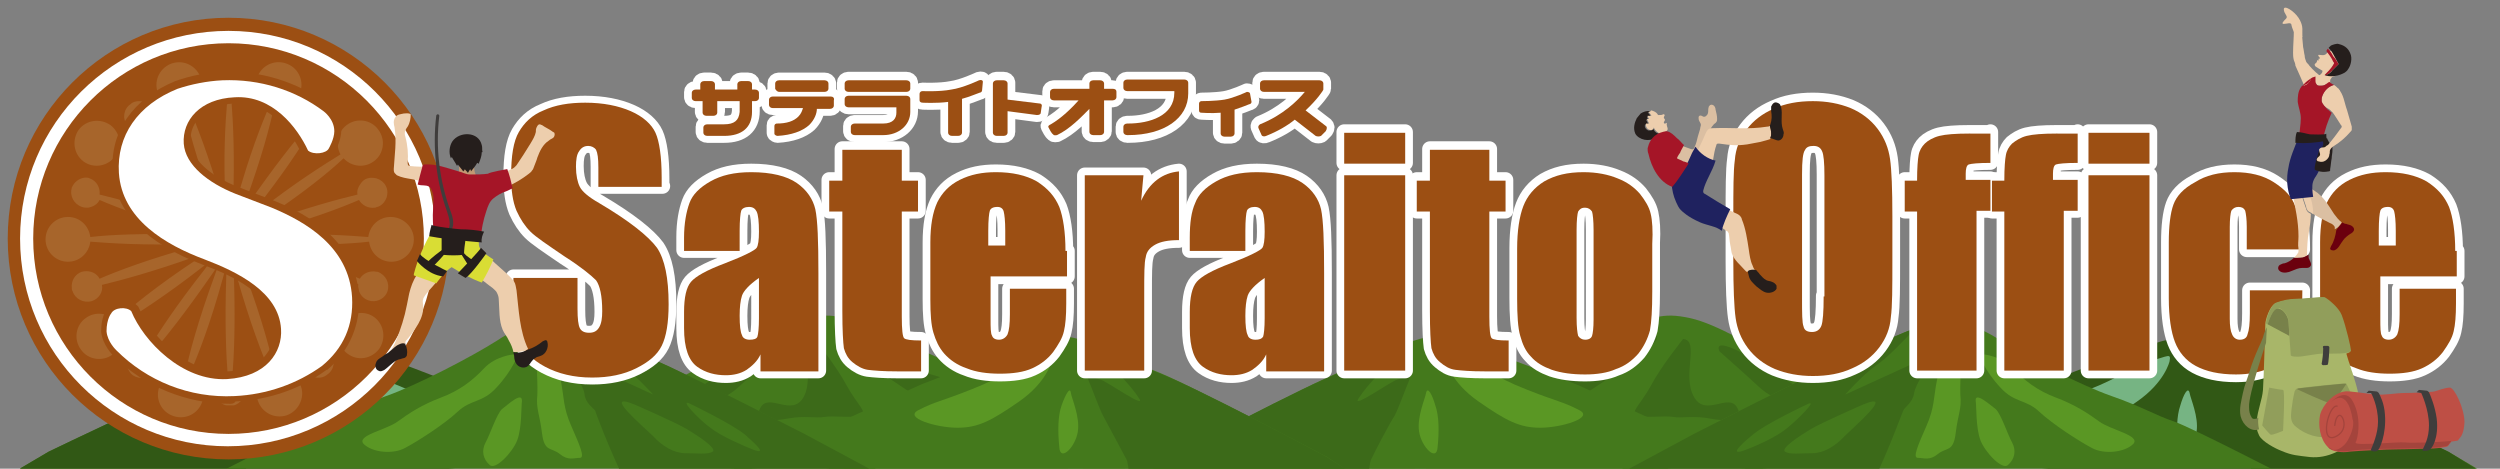
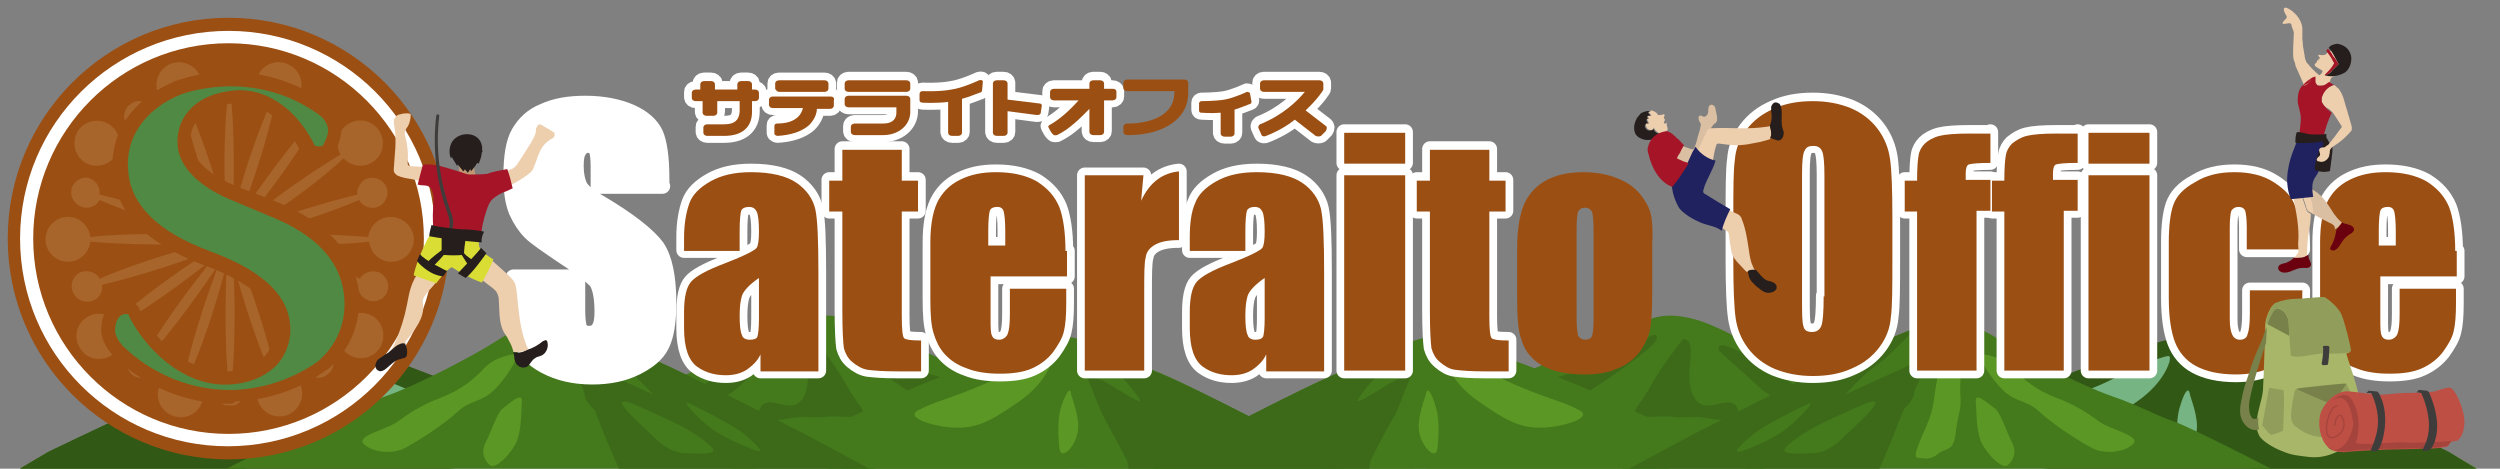
<svg xmlns="http://www.w3.org/2000/svg" version="1.1" id="レイヤー_1" x="0px" y="0px" viewBox="0 0 323.8 60.7" style="enable-background:new 0 0 323.8 60.7;" xml:space="preserve">
  <rect x="0" y="0" width="323.8" height="60.7" fill="#808080" stroke="none" />
  <style type="text/css">
	.st0{fill:#44791C;}
	.st1{fill:#3C6A19;}
	.st2{fill:#5A9724;}
	.st3{fill:#315815;}
	.st4{fill:#76B483;}
	.st5{fill:#FFFFFF;stroke:#FFFFFF;stroke-width:2;stroke-linecap:round;stroke-linejoin:round;stroke-miterlimit:10;}
	.st6{fill:#9C4F13;}
	.st7{fill:#FFFFFF;}
	.st8{fill:#A7652B;}
	.st9{fill:#508943;}
	.st10{fill:#C29973;}
	.st11{fill:#251E1C;}
	.st12{fill:#EDCEAD;}
	.st13{fill:#D9DD34;}
	.st14{fill:#A51527;}
	.st15{fill:#3F3D3C;}
	.st16{fill:#DBBFA2;}
	.st17{fill:#1F225F;}
	.st18{fill:#6B000E;}
	.st19{fill:none;stroke:#251E1C;stroke-width:0.159;stroke-linecap:round;stroke-linejoin:round;stroke-miterlimit:10;}
	.st20{fill:#A8B669;}
	.st21{fill:#78814A;}
	.st22{fill:#919E5B;}
	.st23{fill:#BE4F45;}
	.st24{fill:none;stroke:#A4443C;stroke-width:0.173;stroke-linecap:round;stroke-linejoin:round;stroke-miterlimit:10;}
	.st25{fill:#A4443C;}
</style>
  <g>
    <g>
      <path class="st0" d="M185.8,53.4c0,0,18.7-8.2,23.4-10.3c4.8-2,6-2.7,9.7-1.9c3.6,0.8,8.2,3.8,12.9,6c4.8,2.2,20.6,10.9,20.6,10.9    s-14-0.3-17.7,0.6c-3.7,0.9-4.6,2.7-10.2,1.8c-5.6-0.9-11,0.9-14.3,0.9c-3.3,0-10.4,0.8-13.7-0.1c-3.3-0.9-17.1-0.5-18.7-0.6    c-1.6-0.1-8.4,0.8-8.4,0.8L185.8,53.4z" />
      <g>
        <path class="st1" d="M190,54.5c0,0,6.5-4.1,10.2-5.2c3.8-1.1,7.2-2.2,9.6-3.2c2.4-1.1,4.8-3.8,4.8-2.3c0,1.4-11.9,9-14.3,10.3     c-2.4,1.3-3.6,0.9-7.2,1.4C189.5,56,189.5,55.4,190,54.5z" />
        <path class="st1" d="M218,43.9c0,0-2.9,3.6-4.2,6.1c-1.4,2.5-2.7,3.4-1.8,3.8c0.9,0.4,3.6,0,4.7,0.2c1.1,0.2,2.6-0.2,4.7,0.2     c2.1,0.4,4.7,0.5,3.6-1.4c-1.1-2-4.1,1.3-5.6-1.4C217.8,48.6,220.2,44.1,218,43.9z" />
        <path class="st1" d="M222.7,45.5c0,0,3.5,3.1,5,4.5c1.5,1.4,2.4,1.6,5.1,2.7c2.7,1.1,5.1,3.8,5.3,2.2     C238.2,53.3,221.1,41.7,222.7,45.5z" />
      </g>
    </g>
    <path class="st0" d="M151.6,59.2c0,0,17.9-9.5,22.4-11.2c4.6-1.6,8.7-4.3,11.6-4.4c2.9-0.1,16.7,5.5,18.6,6.2   c1.9,0.8,13.8,6.6,18,7.9c0,0-9,3.5-11.6,4.1c-2.5,0.6-10.1,1.2-14.1,1.2c-4,0-5.1,0.1-7.9,0.1c-2.8,0-8.4,0.1-12.3,0.3   s-7.2-2.1-10.8-2.3c-3.6-0.1-6.6,1.5-9.2,1.3c-2.7-0.3-9.8,0.2-9.8,0.2L151.6,59.2z" />
    <path class="st1" d="M180.6,53.9c0.5-0.9,1.5-3.7,1.9-4.6c0.4-0.9-1-0.3-1.6-0.1c-0.6,0.1-5.7,3.7-5,2.5c0.7-1.1,1.4-1.9,2.8-3.4   c0.6-0.6,1.3-1.9,1.9-3.1c-2,0.9-4.2,2-6.6,2.9c-4.6,1.6-22.2,11-22.2,11l-5.6,3.6c0,0,7.4-0.5,10.1-0.3c2.7,0.3,6,0.8,9.6,1   c3.6,0.1,6.4,0.1,10.3,0c0,0,0.5,0.3,0.5,0.3c0.5-0.7,0.6-3.7,0.9-4.2C178,58.6,180,54.8,180.6,53.9z" />
    <path class="st2" d="M187.3,46.8c0,0,0.6,2.7,4.2,5.2c3.6,2.5,5.3,3.4,8,3.4c2.7,0,7.1-1.3,5-2.3c-2.1-1.1-2.9-1.1-6.9-2.7   c-4.1-1.6-5.3-2.9-7.7-3.6C187.4,46.1,187.1,45.7,187.3,46.8z" />
    <path class="st2" d="M184.7,50.9c-0.1,0.7-1.2,3.1-0.9,5c0.3,2,2.3,4,2.4,2c0.2-2,0.2-4-0.3-5.4C185.5,51.1,184.9,50,184.7,50.9z" />
    <g>
      <path class="st0" d="M287.7,53.9c-0.5-0.9-1.5-3.7-1.9-4.6c-0.4-0.9,1-0.3,1.6-0.1c0.6,0.1,5.7,3.7,5,2.5    c-0.7-1.1-1.4-1.9-2.8-3.4c-0.6-0.6-1.3-1.9-1.9-3.1c2,0.9,4.2,2,6.6,2.9c4.6,1.6,22.8,10.4,22.8,10.4l3.9,2.3c0,0-6.4,1.4-9,1.6    c-2.7,0.3-5.6-1.4-9.2-1.3c-3.6,0.1-6.9,0.3-10.8,0.1c0,0-0.1,0-0.1,0c-0.5-0.7-0.9-1.3-1.1-1.8C290.3,58.6,288.3,54.8,287.7,53.9    z" />
      <path class="st3" d="M317.1,58.5c0,0-18.2-8.8-22.8-10.4c-4.6-1.6-8.7-4.3-11.6-4.4c-2.9-0.1-16.7,5.5-18.6,6.2    c-1.9,0.8-13.8,6.6-18,7.9c0,0,12.7,1.6,15.3,2.3c2.5,0.6,6.4,0.9,10.4,0.9s5.1,0.1,7.9,0.1c2.8,0,8.5,0.7,12.4,0.9    c3.9,0.1,7.3,0.2,10.9,0.1c3.6-0.1,6.3,0.7,9,0.4c2.7-0.3,9-1.6,9-1.6L317.1,58.5z" />
      <path class="st4" d="M281,46.8c0,0-0.6,2.7-4.2,5.2c-3.6,2.5-5.3,3.4-8,3.4c-2.7,0-7.1-1.3-5-2.3c2.1-1.1,2.9-1.1,6.9-2.7    c4.1-1.6,5.3-2.9,7.7-3.6C280.9,46.1,281.2,45.7,281,46.8z" />
      <path class="st4" d="M283.6,50.9c0.1,0.7,1.2,3.1,0.9,5c-0.3,2-2.3,4-2.4,2c-0.2-2-0.2-4,0.3-5.4C282.8,51.1,283.4,50,283.6,50.9z    " />
    </g>
    <path class="st0" d="M219.4,56.2c0,0,15.7-8,19-9.4c3.3-1.4,9.5-4.8,12.4-4.9c2.9-0.1,5,0,8.3,2.2c3.3,2.2,10.4,5.8,14.4,7.2   c4,1.4,5.7,2.5,8.1,3.3c2.3,0.8,14.3,7,14.3,7s-12.3,0.8-15,0.5c-2.7-0.3-9.2-0.6-12.5-0.3c-3.3,0.4-6.8-0.9-9.7-0.6   c-2.9,0.3-7.3,1-10.8,0.7c-3.5-0.3-4.5,0-8.3,0.1c-3.8,0.1-9.8-0.1-12.7,0.1c-3,0.1-7.3-1.4-9.7-1.1c-2.3,0.3-8.4,0.3-8.4,0.3   L219.4,56.2z" />
    <path class="st2" d="M253.2,44.6c0,0-1.8,2-2.3,4.5c-0.5,2.5-0.3,3.6-1.4,6.1c-1.1,2.5-1.8,4.1-1.1,4.1c0.8,0,1.5,0.4,2.6-0.5   c1.1-0.9,2-0.2,2.3-2.7c0.3-2.5,0.8-3.1,0.6-5C253.8,49.1,254.4,43.2,253.2,44.6z" />
    <path class="st2" d="M256.9,45.9c0,0,2.3,0.2,3.8,1.8c1.5,1.6,3.2,2.9,5.6,3.8c2.4,0.9,4.1,2,5.6,3.1c1.5,1.1,5.4,1.8,4.4,2.9   c-1.1,1.1-3.8,1.4-5.4,0.5c-1.7-0.9-5.1-3.1-6.8-4.7c-1.7-1.6-3.2-1.1-5-3.1C257.2,48.2,255.7,45.3,256.9,45.9z" />
    <path class="st2" d="M255.9,52c0.1,0.6,0,3.4,0.6,5c0.6,1.6,2.9,4,3.6,3.2c0.8-0.7,1.1-1.8,0.5-2.9c-0.6-1.1-1.4-3.6-2.1-4.3   C257.7,52.4,255.7,50.6,255.9,52z" />
    <path class="st1" d="M246.5,53.2c-0.1,0.2-1.9,5.1-3.6,8.6c-0.9,0-2,0.2-3.4,0.3c-3.8,0.1-9.6-0.2-12.6,0c-3,0.1-7.5-0.1-9.8,0.2   c-2.3,0.3-9.8,0.4-9.8,0.4l12.1-6.5c0,0,15.7-8,19-9.4c2.5-1,6.6-3.2,9.7-4.3c-1.6,1.7-3.7,3.9-5.2,4.9c-1.6,1.1-3.9,3.7-3.9,3.7   l8.1-3.7c0,0,2.4-1.4,2.8-1c0.3,0.4-1.9,3.4-2,4.6C247.7,52.2,246.6,52.8,246.5,53.2z M241.3,52.4c0,0-5.3,2.3-6.8,3.2   c-1.5,0.9-3.9,2.5-3.3,2.9s2,0.2,3.5,0.2c1.5,0,3-0.9,4.2-2.2C240.1,55.3,245.6,50.6,241.3,52.4z M234,52.4c0,0-5.4,2.5-7.1,4   c-1.7,1.4-2.7,2.5-1.2,2c1.5-0.5,4.4-1.8,5.7-2.9C232.8,54.4,235.7,51.5,234,52.4z" />
  </g>
  <g>
    <g>
      <path class="st0" d="M137.6,53.4c0,0-18.7-8.2-23.4-10.3c-4.8-2-6-2.7-9.7-1.9c-3.6,0.8-8.2,3.8-12.9,6C86.8,49.3,71,58.1,71,58.1    s14-0.3,17.7,0.6c3.7,0.9,4.6,2.7,10.2,1.8c5.6-0.9,11,0.9,14.3,0.9c3.3,0,10.4,0.8,13.7-0.1c3.3-0.9,17.1-0.5,18.7-0.6    c1.6-0.1,8.4,0.8,8.4,0.8L137.6,53.4z" />
      <g>
        <path class="st1" d="M133.5,54.5c0,0-6.5-4.1-10.2-5.2c-3.8-1.1-7.2-2.2-9.6-3.2c-2.4-1.1-4.8-3.8-4.8-2.3     c0,1.4,11.9,9,14.3,10.3c2.4,1.3,3.6,0.9,7.2,1.4C133.9,56,133.9,55.4,133.5,54.5z" />
        <path class="st1" d="M105.5,43.9c0,0,2.9,3.6,4.2,6.1c1.4,2.5,2.7,3.4,1.8,3.8c-0.9,0.4-3.6,0-4.7,0.2c-1.1,0.2-2.6-0.2-4.7,0.2     c-2.1,0.4-4.7,0.5-3.6-1.4c1.1-2,4.1,1.3,5.6-1.4C105.6,48.6,103.2,44.1,105.5,43.9z" />
        <path class="st1" d="M100.8,45.5c0,0-3.5,3.1-5,4.5c-1.5,1.4-2.4,1.6-5.1,2.7c-2.7,1.1-5.1,3.8-5.3,2.2     C85.3,53.3,102.3,41.7,100.8,45.5z" />
      </g>
    </g>
    <path class="st0" d="M171.9,59.2c0,0-17.9-9.5-22.4-11.2c-4.6-1.6-8.7-4.3-11.6-4.4c-2.9-0.1-16.7,5.5-18.6,6.2   c-1.9,0.8-13.8,6.6-18,7.9c0,0,9,3.5,11.6,4.1c2.5,0.6,10.1,1.2,14.1,1.2c4,0,5.1,0.1,7.9,0.1c2.8,0,8.4,0.1,12.3,0.3   s7.2-2.1,10.8-2.3c3.6-0.1,6.6,1.5,9.2,1.3c2.7-0.3,9.8,0.2,9.8,0.2L171.9,59.2z" />
    <path class="st1" d="M142.9,53.9c-0.5-0.9-1.5-3.7-1.9-4.6c-0.4-0.9,1-0.3,1.6-0.1c0.6,0.1,5.7,3.7,5,2.5c-0.7-1.1-1.4-1.9-2.8-3.4   c-0.6-0.6-1.3-1.9-1.9-3.1c2,0.9,4.2,2,6.6,2.9c4.6,1.6,22.2,11,22.2,11l5.6,3.6c0,0-7.4-0.5-10.1-0.3c-2.7,0.3-6,0.8-9.6,1   c-3.6,0.1-6.4,0.1-10.3,0c0,0-0.5,0.3-0.5,0.3c-0.5-0.7-0.6-3.7-0.9-4.2C145.4,58.6,143.4,54.8,142.9,53.9z" />
    <path class="st2" d="M136.2,46.8c0,0-0.6,2.7-4.2,5.2c-3.6,2.5-5.3,3.4-8,3.4c-2.7,0-7.1-1.3-5-2.3c2.1-1.1,2.9-1.1,6.9-2.7   c4.1-1.6,5.3-2.9,7.7-3.6C136,46.1,136.3,45.7,136.2,46.8z" />
    <path class="st2" d="M138.7,50.9c0.1,0.7,1.2,3.1,0.9,5c-0.3,2-2.3,4-2.4,2c-0.2-2-0.2-4,0.3-5.4C138,51.1,138.6,50,138.7,50.9z" />
    <g>
      <path class="st0" d="M35.7,53.9c0.5-0.9,1.5-3.7,1.9-4.6c0.4-0.9-1-0.3-1.6-0.1c-0.6,0.1-5.7,3.7-5,2.5c0.7-1.1,1.4-1.9,2.8-3.4    c0.6-0.6,1.3-1.9,1.9-3.1c-2,0.9-4.2,2-6.6,2.9C24.6,49.7,6.3,58.5,6.3,58.5l-3.9,2.3c0,0,6.4,1.4,9,1.6c2.7,0.3,5.6-1.4,9.2-1.3    c3.6,0.1,6.9,0.3,10.8,0.1c0,0,0.1,0,0.1,0c0.5-0.7,0.9-1.3,1.1-1.8C33.2,58.6,35.2,54.8,35.7,53.9z" />
      <path class="st3" d="M6.3,58.5c0,0,18.2-8.8,22.8-10.4c4.6-1.6,8.7-4.3,11.6-4.4c2.9-0.1,16.7,5.5,18.6,6.2    c1.9,0.8,13.8,6.6,18,7.9c0,0-12.7,1.6-15.3,2.3c-2.5,0.6-6.4,0.9-10.4,0.9c-4,0-5.1,0.1-7.9,0.1c-2.8,0-8.5,0.7-12.4,0.9    C27.4,62,24,62.1,20.4,62c-3.6-0.1-6.3,0.7-9,0.4c-2.7-0.3-9-1.6-9-1.6L6.3,58.5z" />
      <path class="st4" d="M42.4,46.8c0,0,0.6,2.7,4.2,5.2c3.6,2.5,5.3,3.4,8,3.4c2.7,0,7.1-1.3,5-2.3c-2.1-1.1-2.9-1.1-6.9-2.7    c-4.1-1.6-5.3-2.9-7.7-3.6C42.6,46.1,42.3,45.7,42.4,46.8z" />
      <path class="st4" d="M39.9,50.9c-0.1,0.7-1.2,3.1-0.9,5c0.3,2,2.3,4,2.4,2c0.2-2,0.2-4-0.3-5.4C40.6,51.1,40,50,39.9,50.9z" />
    </g>
    <path class="st0" d="M104.1,56.2c0,0-15.7-8-19-9.4c-3.3-1.4-9.5-4.8-12.4-4.9c-2.9-0.1-5,0-8.3,2.2C61.1,46.2,54,49.9,50,51.3   c-4,1.4-5.7,2.5-8.1,3.3c-2.3,0.8-14.3,7-14.3,7s12.3,0.8,15,0.5c2.7-0.3,9.2-0.6,12.5-0.3c3.3,0.4,6.8-0.9,9.7-0.6   c2.9,0.3,7.3,1,10.8,0.7c3.5-0.3,4.5,0,8.3,0.1c3.8,0.1,9.8-0.1,12.7,0.1c3,0.1,7.3-1.4,9.7-1.1c2.3,0.3,8.4,0.3,8.4,0.3   L104.1,56.2z" />
-     <path class="st2" d="M70.3,44.6c0,0,1.8,2,2.3,4.5c0.5,2.5,0.3,3.6,1.4,6.1c1.1,2.5,1.8,4.1,1.1,4.1c-0.8,0-1.5,0.4-2.6-0.5   c-1.1-0.9-2-0.2-2.3-2.7c-0.3-2.5-0.8-3.1-0.6-5C69.7,49.1,69.1,43.2,70.3,44.6z" />
    <path class="st2" d="M66.5,45.9c0,0-2.3,0.2-3.8,1.8c-1.5,1.6-3.2,2.9-5.6,3.8c-2.4,0.9-4.1,2-5.6,3.1c-1.5,1.1-5.4,1.8-4.4,2.9   c1.1,1.1,3.8,1.4,5.4,0.5c1.7-0.9,5.1-3.1,6.8-4.7c1.7-1.6,3.2-1.1,5-3.1C66.2,48.2,67.7,45.3,66.5,45.9z" />
    <path class="st2" d="M67.6,52c-0.1,0.6,0,3.4-0.6,5c-0.6,1.6-2.9,4-3.6,3.2c-0.8-0.7-1.1-1.8-0.5-2.9c0.6-1.1,1.4-3.6,2.1-4.3   C65.8,52.4,67.7,50.6,67.6,52z" />
    <path class="st1" d="M75.7,51c-0.1-1.1-2.3-4.2-2-4.6c0.3-0.4,2.8,1,2.8,1l8.1,3.7c0,0-2.3-2.5-3.9-3.7c-1.5-1.1-3.5-3.2-5.2-4.9   c3.1,1.1,7.3,3.3,9.7,4.3c3.3,1.4,19,9.4,19,9.4l12.1,6.5c0,0-7.5-0.2-9.8-0.4c-2.3-0.3-6.8-0.1-9.8-0.2c-3-0.1-8.7,0.2-12.6,0   c-1.4,0-2.5-0.3-3.4-0.3c-1.7-3.5-3.6-8.4-3.6-8.6C76.8,52.8,75.8,52.2,75.7,51z M84.6,56.5c1.2,1.3,2.7,2.2,4.2,2.2   c1.5,0,2.9,0.2,3.5-0.2s-1.8-2-3.3-2.9c-1.5-0.9-6.8-3.2-6.8-3.2C77.8,50.6,83.4,55.3,84.6,56.5z M92,55.4c1.4,1.1,4.2,2.3,5.7,2.9   c1.5,0.5,0.5-0.5-1.2-2c-1.7-1.4-7.1-4-7.1-4C87.8,51.5,90.6,54.4,92,55.4z" />
  </g>
  <g>
    <g>
      <path class="st5" d="M85.8,24.1h-8.3v-2.5c0-1.2-0.1-1.9-0.3-2.3c-0.2-0.3-0.6-0.5-1-0.5c-0.5,0-0.9,0.2-1.2,0.7    c-0.3,0.4-0.4,1.1-0.4,2c0,1.1,0.2,2,0.5,2.6c0.3,0.6,1.1,1.3,2.5,2.1c3.9,2.3,6.4,4.3,7.5,5.8c1,1.5,1.5,3.9,1.5,7.3    c0,2.4-0.3,4.2-0.9,5.4c-0.6,1.2-1.7,2.1-3.3,2.9c-1.6,0.8-3.5,1.2-5.7,1.2c-2.4,0-4.4-0.5-6.1-1.4c-1.7-0.9-2.8-2.1-3.3-3.4    c-0.5-1.4-0.8-3.4-0.8-5.9v-2.2h8.3v4.2c0,1.3,0.1,2.1,0.3,2.5c0.2,0.4,0.6,0.6,1.2,0.6c0.6,0,1-0.2,1.3-0.7    c0.3-0.5,0.4-1.2,0.4-2.1c0-2-0.3-3.3-0.8-4c-0.6-0.6-1.9-1.7-4.1-3.1c-2.2-1.5-3.7-2.5-4.4-3.2c-0.7-0.7-1.3-1.6-1.8-2.7    c-0.5-1.2-0.7-2.7-0.7-4.5c0-2.6,0.3-4.5,1-5.7c0.7-1.2,1.7-2.2,3.2-2.8c1.5-0.7,3.3-1,5.4-1c2.3,0,4.3,0.4,5.9,1.1    c1.6,0.7,2.7,1.7,3.2,2.8c0.5,1.1,0.8,3.1,0.8,5.8V24.1z" />
      <path class="st5" d="M98.3,41.2c0,1.3-0.1,2.1-0.2,2.4c-0.1,0.3-0.5,0.4-1,0.4c-0.5,0-0.9-0.2-1-0.6c-0.2-0.4-0.3-1.2-0.3-2.5    c0-1.1,0.1-2,0.3-2.6c0.2-0.6,0.9-1.4,2.2-2.3V41.2z M95.8,29.9c0-1.4,0.1-2.3,0.2-2.6c0.1-0.3,0.5-0.5,1-0.5c0.5,0,0.8,0.2,1,0.6    c0.2,0.4,0.3,1.3,0.3,2.6c0,1.1-0.1,1.8-0.3,2.1c-0.2,0.3-1.5,1-4.1,2c-2.4,0.9-3.8,1.7-4.4,2.4c-0.6,0.7-0.9,2-0.9,3.9v2.1    c0,2.6,0.6,4.2,1.7,5c1.1,0.8,2.4,1.1,3.7,1.1c1,0,1.9-0.2,2.7-0.7c0.7-0.5,1.4-1.1,1.8-2V48h7.5V35.3c0-4.2-0.1-6.9-0.4-8.3    c-0.3-1.3-1.1-2.5-2.4-3.4c-1.3-0.9-3.3-1.4-5.9-1.4c-2.2,0-3.9,0.4-5.3,1.2c-1.4,0.8-2.3,1.7-2.7,2.8c-0.4,1.1-0.7,2.6-0.7,4.5    v1.7h7.2V29.9z" />
      <path class="st5" d="M116.8,19.3v4h2.1v4h-2.1v13.6c0,1.7,0.1,2.6,0.3,2.8c0.2,0.2,0.9,0.3,2.2,0.3v4h-3.1c-1.8,0-3-0.1-3.8-0.2    c-0.7-0.1-1.4-0.5-2-1c-0.6-0.5-0.9-1.1-1.1-1.8c-0.1-0.7-0.2-2.3-0.2-4.8V27.3h-1.7v-4h1.7v-4H116.8z" />
      <path class="st5" d="M128,31.7v-1.9c0-1.4,0.1-2.3,0.2-2.6c0.1-0.3,0.4-0.5,1-0.5c0.4,0,0.7,0.2,0.8,0.6c0.1,0.4,0.2,1.2,0.2,2.5    v1.9H128z M138,32.5c0-2.4-0.3-4.4-0.8-5.7c-0.6-1.4-1.5-2.4-2.9-3.3c-1.4-0.8-3.2-1.2-5.3-1.2c-1.8,0-3.3,0.3-4.7,1    c-1.4,0.7-2.3,1.7-2.9,2.9c-0.6,1.3-0.9,3-0.9,5.2v7.4c0,1.9,0.1,3.3,0.4,4.3c0.3,1,0.7,1.9,1.4,2.7c0.7,0.8,1.7,1.5,2.9,1.9    c1.2,0.5,2.7,0.7,4.3,0.7c1.7,0,3.1-0.2,4.2-0.7c1.1-0.5,2-1.2,2.7-2.1c0.7-1,1.2-1.8,1.4-2.7c0.2-0.8,0.3-2,0.3-3.6v-1.9h-7.3    v3.3c0,1.3-0.1,2.1-0.3,2.6c-0.2,0.4-0.6,0.7-1.1,0.7c-0.5,0-0.8-0.2-0.9-0.5c-0.2-0.3-0.2-1.1-0.2-2.2v-5.5h9.9V32.5z" />
      <path class="st5" d="M148.1,22.7l-0.3,3.3c1.1-2.4,2.8-3.6,4.9-3.8v8.9c-1.4,0-2.4,0.2-3.1,0.6c-0.7,0.4-1.1,0.9-1.2,1.6    c-0.2,0.7-0.2,2.2-0.2,4.7v10h-7.7V22.7H148.1z" />
      <path class="st5" d="M163.8,41.2c0,1.3-0.1,2.1-0.2,2.4c-0.2,0.3-0.5,0.4-1,0.4c-0.5,0-0.9-0.2-1-0.6c-0.2-0.4-0.3-1.2-0.3-2.5    c0-1.1,0.1-2,0.3-2.6c0.2-0.6,0.9-1.4,2.2-2.3V41.2z M161.3,29.9c0-1.4,0.1-2.3,0.2-2.6c0.1-0.3,0.5-0.5,1-0.5    c0.5,0,0.8,0.2,1,0.6c0.2,0.4,0.3,1.3,0.3,2.6c0,1.1-0.1,1.8-0.3,2.1c-0.2,0.3-1.5,1-4.1,2c-2.4,0.9-3.8,1.7-4.4,2.4    c-0.6,0.7-0.9,2-0.9,3.9v2.1c0,2.6,0.6,4.2,1.7,5c1.1,0.8,2.4,1.1,3.7,1.1c1,0,1.9-0.2,2.7-0.7c0.7-0.5,1.4-1.1,1.8-2V48h7.5V35.3    c0-4.2-0.1-6.9-0.4-8.3c-0.3-1.3-1.1-2.5-2.4-3.4c-1.3-0.9-3.3-1.4-5.9-1.4c-2.2,0-3.9,0.4-5.3,1.2c-1.4,0.8-2.3,1.7-2.7,2.8    c-0.5,1.1-0.7,2.6-0.7,4.5v1.7h7.2V29.9z" />
      <path class="st5" d="M182,17.1v4h-7.9v-4H182z M182,22.7V48h-7.9V22.7H182z" />
      <path class="st5" d="M192.9,19.3v4h2.1v4h-2.1v13.6c0,1.7,0.1,2.6,0.3,2.8c0.2,0.2,0.9,0.3,2.2,0.3v4h-3.1c-1.8,0-3-0.1-3.8-0.2    c-0.8-0.1-1.4-0.5-2-1c-0.6-0.5-0.9-1.1-1.1-1.8c-0.1-0.7-0.2-2.3-0.2-4.8V27.3h-1.7v-4h1.7v-4H192.9z" />
-       <path class="st5" d="M206.4,41.4c0,1.1-0.1,1.8-0.2,2.1c-0.1,0.3-0.4,0.5-0.9,0.5c-0.4,0-0.7-0.2-0.9-0.5    c-0.1-0.4-0.2-1.1-0.2-2.3V29.7c0-1.3,0.1-2.1,0.2-2.4c0.2-0.3,0.4-0.5,0.9-0.5c0.4,0,0.7,0.2,0.9,0.5c0.1,0.3,0.2,1.2,0.2,2.4    V41.4z M213.8,27.6c-0.2-0.9-0.7-1.7-1.4-2.6c-0.7-0.8-1.6-1.5-2.9-2c-1.2-0.5-2.7-0.8-4.4-0.8c-2.1,0-3.7,0.4-5.1,1.2    c-1.3,0.8-2.2,1.9-2.7,3.2c-0.5,1.3-0.8,3.2-0.8,5.5v6.5c0,2.1,0.1,3.8,0.4,4.8c0.3,1.1,0.7,2,1.4,2.7c0.7,0.8,1.6,1.3,2.7,1.7    c1.2,0.4,2.6,0.6,4.3,0.6c1.5,0,2.9-0.2,4-0.7c1.2-0.4,2.1-1.1,2.9-2c0.7-0.9,1.2-1.9,1.5-3c0.2-1.1,0.3-2.7,0.3-5v-6.2    C214.1,29.8,214,28.5,213.8,27.6z" />
      <path class="st5" d="M236.2,38.3c0,2-0.1,3.3-0.3,3.8c-0.2,0.5-0.6,0.8-1.2,0.8c-0.6,0-1-0.2-1.1-0.7c-0.2-0.5-0.2-1.7-0.2-3.7    v-16c0-1.8,0.1-2.8,0.4-3.2c0.2-0.4,0.6-0.5,1.1-0.5c0.5,0,0.9,0.2,1.1,0.7c0.2,0.4,0.3,1.5,0.3,3.1V38.3z M245.1,27.9    c0-3.5-0.1-6-0.3-7.4c-0.2-1.4-0.7-2.7-1.6-3.9c-0.9-1.2-2.1-2.1-3.5-2.7c-1.5-0.6-3.1-0.9-4.9-0.9c-1.9,0-3.6,0.3-5.1,1    c-1.4,0.6-2.6,1.5-3.5,2.7c-0.9,1.2-1.4,2.5-1.5,3.9c-0.2,1.4-0.2,3.9-0.2,7.3v5.8c0,3.5,0.1,6,0.3,7.4c0.2,1.4,0.7,2.7,1.6,3.9    c0.9,1.2,2.1,2.1,3.5,2.7c1.5,0.6,3.1,0.9,4.9,0.9c1.9,0,3.6-0.3,5.1-1c1.4-0.6,2.6-1.5,3.5-2.7c0.9-1.2,1.4-2.5,1.5-3.9    c0.2-1.4,0.2-3.9,0.2-7.3V27.9z" />
      <path class="st5" d="M257.8,17.1v3.9c-1.6,0-2.5,0.1-2.8,0.2c-0.3,0.1-0.4,0.6-0.4,1.2v0.8h3.2v4H256V48h-7.7V27.3h-1.6v-4h1.6    c0-1.7,0.1-2.8,0.2-3.3c0.1-0.6,0.4-1.1,0.8-1.5c0.4-0.4,1.1-0.8,1.9-1c0.8-0.2,2.1-0.3,3.8-0.3H257.8z" />
      <path class="st5" d="M269.1,17.1v3.9c-1.6,0-2.5,0.1-2.8,0.2c-0.3,0.1-0.4,0.6-0.4,1.2v0.8h3.2v4h-1.8V48h-7.7V27.3H258v-4h1.6    c0-1.7,0.1-2.8,0.2-3.3c0.1-0.6,0.4-1.1,0.8-1.5c0.5-0.4,1.1-0.8,1.9-1c0.8-0.2,2.1-0.3,3.8-0.3H269.1z" />
      <path class="st5" d="M278.4,17.1v4h-7.9v-4H278.4z M278.4,22.7V48h-7.9V22.7H278.4z" />
      <path class="st5" d="M298.2,32.3H291v-2.9c0-1-0.1-1.7-0.2-2.1c-0.2-0.4-0.5-0.5-0.9-0.5c-0.4,0-0.7,0.2-0.9,0.5    c-0.1,0.3-0.2,1-0.2,2.1v11.9c0,0.9,0.1,1.6,0.3,2c0.2,0.5,0.6,0.7,1,0.7c0.5,0,0.9-0.2,1-0.7c0.2-0.5,0.3-1.4,0.3-2.7v-3h6.8    c0,2-0.1,3.5-0.2,4.6c-0.1,1-0.6,2.1-1.3,3.1c-0.7,1.1-1.6,1.9-2.8,2.4c-1.2,0.5-2.6,0.8-4.3,0.8c-2.2,0-3.9-0.4-5.2-1.1    c-1.3-0.7-2.2-1.8-2.7-3.1c-0.5-1.3-0.8-3.2-0.8-5.7v-7.2c0-2.1,0.2-3.8,0.6-4.9c0.4-1.1,1.3-2.1,2.8-2.9c1.4-0.9,3.1-1.3,5.1-1.3    c2,0,3.7,0.4,5.1,1.3c1.4,0.9,2.4,1.9,2.8,3.2C298,28.1,298.2,29.9,298.2,32.3z" />
      <path class="st5" d="M308.1,31.7v-1.9c0-1.4,0.1-2.3,0.2-2.6c0.1-0.3,0.4-0.5,1-0.5c0.4,0,0.7,0.2,0.8,0.6    c0.1,0.4,0.2,1.2,0.2,2.5v1.9H308.1z M318,32.5c0-2.4-0.3-4.4-0.8-5.7c-0.6-1.4-1.5-2.4-2.9-3.3c-1.4-0.8-3.2-1.2-5.3-1.2    c-1.8,0-3.3,0.3-4.7,1c-1.4,0.7-2.3,1.7-2.9,2.9c-0.6,1.3-0.9,3-0.9,5.2v7.4c0,1.9,0.1,3.3,0.4,4.3c0.3,1,0.7,1.9,1.4,2.7    c0.7,0.8,1.7,1.5,2.9,1.9c1.2,0.5,2.7,0.7,4.3,0.7c1.7,0,3.1-0.2,4.2-0.7c1.1-0.5,2-1.2,2.7-2.1c0.7-1,1.2-1.8,1.4-2.7    c0.2-0.8,0.3-2,0.3-3.6v-1.9h-7.3v3.3c0,1.3-0.1,2.1-0.3,2.6c-0.2,0.4-0.6,0.7-1.1,0.7c-0.5,0-0.8-0.2-0.9-0.5    c-0.2-0.3-0.2-1.1-0.2-2.2v-5.5h9.9V32.5z" />
      <g>
-         <path class="st5" d="M146.1,16H146c-0.3,0-0.5,0.2-0.5,0.4v0.7c0,0.2,0.2,0.4,0.5,0.4h0.1c4.7,0,7.8-2.2,7.8-5.4v-1.4     c0-0.2-0.2-0.4-0.5-0.4H146c-0.3,0-0.5,0.2-0.5,0.4v0.7c0,0.2,0.2,0.4,0.5,0.4h6.1v0.2C152.1,15,148.9,16,146.1,16z" />
        <path class="st5" d="M93.8,16h-2.2c-0.3,0-0.5,0.2-0.5,0.4v0.7c0,0.2,0.2,0.4,0.5,0.4h2.2c2.3,0,3.6-1.1,3.6-3.1V13h0.4     c0.3,0,0.5-0.2,0.5-0.4v-0.7c0-0.2-0.2-0.4-0.5-0.4h-0.4v-0.7c0-0.2-0.2-0.4-0.5-0.4h-0.9c-0.3,0-0.5,0.2-0.5,0.4v0.7h-2.9v-0.7     c0-0.2-0.2-0.4-0.5-0.4h-0.9c-0.3,0-0.5,0.2-0.5,0.4v0.7h-0.6c-0.3,0-0.5,0.2-0.5,0.4v0.7c0,0.2,0.2,0.4,0.5,0.4H91v1.5     c0,0.2,0.2,0.4,0.5,0.4h0.9c0.3,0,0.5-0.2,0.5-0.4V13h2.9v1.4C95.7,15.6,95.1,16,93.8,16z" />
        <g>
          <path class="st5" d="M116.1,14.5c0,0.7-0.4,1.4-1.7,1.4h-3.7c-0.3,0-0.5,0.2-0.5,0.4v0.7c0,0.2,0.2,0.4,0.5,0.4h3.7      c2,0,3.5-1.3,3.5-3v-1.7c0-0.2-0.2-0.4-0.5-0.4h-7.5c-0.3,0-0.5,0.2-0.5,0.4v0.7c0,0.2,0.2,0.4,0.5,0.4h6.2V14.5z" />
          <path class="st5" d="M117.9,10.7c0-0.2-0.2-0.4-0.5-0.4h-7.5c-0.3,0-0.5,0.2-0.5,0.4v0.7c0,0.2,0.2,0.4,0.5,0.4h7.5      c0.3,0,0.5-0.2,0.5-0.4V10.7z" />
        </g>
        <path class="st5" d="M127.3,10.5c0-0.2-0.2-0.3-0.5-0.2c0,0-2.1,1-3.6,1.2c-1.5,0.3-3.7,0.2-3.7,0.2c-0.2,0-0.4,0.1-0.4,0.4     l0,0.8c0,0.2,0.2,0.3,0.4,0.3c0,0,1.8,0.1,3.3-0.1v4c0,0.2,0.2,0.4,0.5,0.4h0.8c0.3,0,0.5-0.2,0.5-0.4v-4.4     c1.1-0.3,1.7-0.6,2.3-0.8c0.1,0,0.3-0.1,0.3-0.3L127.3,10.5z" />
        <path class="st5" d="M134.6,13.3l-4.1-0.5c0,0,0,0,0,0v-2.1c0-0.2-0.2-0.4-0.5-0.4h-0.9c-0.3,0-0.5,0.2-0.5,0.4v6.4     c0,0.2,0.2,0.4,0.5,0.4h0.9c0.3,0,0.5-0.2,0.5-0.4v-2.8l3.8,0.5c0.3,0,0.5-0.1,0.5-0.3l0.1-0.7C135,13.5,134.9,13.3,134.6,13.3z" />
        <path class="st5" d="M161.9,12c0-0.1-0.2-0.2-0.4-0.2c0,0-1.7,0.8-2.9,1c-1.2,0.2-3,0.2-3,0.2c-0.1,0-0.3,0.1-0.3,0.3l0,0.9     c0,0.2,0.1,0.3,0.3,0.3c0,0,1.3,0.1,2.5,0v2.7c0,0.2,0.2,0.4,0.5,0.4h0.8c0.3,0,0.5-0.2,0.5-0.4V14c0,0,0,0,0,0     c0.9-0.3,1.4-0.5,1.9-0.7c0.1,0,0.3-0.1,0.3-0.3L161.9,12z" />
        <path class="st5" d="M144.1,11.4H143v-0.7c0-0.2-0.2-0.4-0.5-0.4h-0.9c-0.3,0-0.5,0.2-0.5,0.4v0.7h-4.6c-0.3,0-0.5,0.2-0.5,0.4     v0.7c0,0.2,0.2,0.4,0.5,0.4h3.2c-0.8,0.9-2.2,2.3-3.6,3.1c-0.2,0.1-0.4,0.2-0.3,0.4c0.1,0.2,0.4,0.8,0.6,0.9     c0.1,0.2,0.4,0.1,0.5,0.1c1.7-0.8,3.2-2.4,4.2-3.4l0,0.1v2.9c0,0.2,0.2,0.4,0.5,0.4h0.9c0.3,0,0.5-0.2,0.5-0.4v-4.1h1.1     c0.3,0,0.5-0.2,0.5-0.4v-0.7C144.6,11.6,144.4,11.4,144.1,11.4z" />
        <path class="st5" d="M171.7,16.2l-2.6-2c1.5-1.4,2.3-2.6,2.3-2.7l0,0c0,0,0-0.1,0-0.1v-0.7c0-0.2-0.2-0.4-0.5-0.4h-7.2     c-0.3,0-0.5,0.2-0.5,0.4v0.7c0,0.2,0.2,0.4,0.5,0.4h5.3c-0.9,1.1-2.8,3-5.8,4.2c-0.1,0.1-0.3,0.2-0.2,0.5     c0.1,0.2,0.3,0.7,0.4,0.9c0.1,0.2,0.4,0.2,0.6,0.1c1.5-0.6,2.7-1.3,3.7-2.1l2.7,2.1c0.2,0.1,0.5,0.1,0.7,0l0.6-0.6     C171.9,16.6,171.9,16.4,171.7,16.2z" />
        <g>
          <path class="st5" d="M100.9,11.9h5.9c0.3,0,0.5-0.2,0.5-0.4v-0.7c0-0.2-0.2-0.4-0.5-0.4h-5.9c-0.3,0-0.5,0.2-0.5,0.4v0.7      C100.5,11.7,100.7,11.9,100.9,11.9z" />
          <path class="st5" d="M107.6,12.4h-7.5c-0.3,0-0.5,0.2-0.5,0.4v0.7c0,0.2,0.2,0.4,0.5,0.4h3.9c-0.1,0.3-0.2,0.7-0.6,1.1      c-0.6,0.6-1.5,0.9-2.8,0.9c-0.1,0-0.3,0.1-0.3,0.3c0,0.2,0,0.8,0,1c0,0.2,0.3,0.3,0.4,0.3c1.8-0.1,3.2-0.6,4.1-1.4      c0.7-0.7,1-1.5,1-2.1h1.7c0.3,0,0.5-0.2,0.5-0.4v-0.7C108.1,12.6,107.9,12.4,107.6,12.4z" />
        </g>
      </g>
    </g>
  </g>
  <g>
    <g>
-       <path class="st6" d="M85.8,24.2h-8.3v-2.5c0-1.2-0.1-1.9-0.3-2.3c-0.2-0.3-0.6-0.5-1-0.5c-0.5,0-0.9,0.2-1.2,0.7    c-0.3,0.4-0.4,1.1-0.4,2c0,1.1,0.2,2,0.5,2.6c0.3,0.6,1.1,1.3,2.5,2.1c3.9,2.3,6.4,4.3,7.5,5.8c1,1.5,1.5,3.9,1.5,7.3    c0,2.4-0.3,4.2-0.9,5.4c-0.6,1.2-1.7,2.1-3.3,2.9c-1.6,0.8-3.5,1.2-5.7,1.2c-2.4,0-4.4-0.5-6.1-1.4c-1.7-0.9-2.8-2.1-3.3-3.4    c-0.5-1.4-0.8-3.4-0.8-5.9v-2.2h8.3V40c0,1.3,0.1,2.1,0.3,2.5c0.2,0.4,0.6,0.6,1.2,0.6c0.6,0,1-0.2,1.3-0.7    c0.3-0.5,0.4-1.2,0.4-2.1c0-2-0.3-3.3-0.8-4c-0.6-0.6-1.9-1.7-4.1-3.1c-2.2-1.5-3.7-2.5-4.4-3.2c-0.7-0.7-1.3-1.6-1.8-2.7    c-0.5-1.2-0.7-2.7-0.7-4.5c0-2.6,0.3-4.5,1-5.7c0.7-1.2,1.7-2.2,3.2-2.8c1.5-0.7,3.3-1,5.4-1c2.3,0,4.3,0.4,5.9,1.1    c1.6,0.7,2.7,1.7,3.2,2.8c0.5,1.1,0.8,3.1,0.8,5.8V24.2z" />
      <path class="st6" d="M98.3,41.2c0,1.3-0.1,2.1-0.2,2.4c-0.1,0.3-0.5,0.4-1,0.4c-0.5,0-0.9-0.2-1-0.6c-0.2-0.4-0.3-1.2-0.3-2.5    c0-1.1,0.1-2,0.3-2.6c0.2-0.6,0.9-1.4,2.2-2.3V41.2z M95.8,29.9c0-1.4,0.1-2.3,0.2-2.6c0.1-0.3,0.5-0.5,1-0.5c0.5,0,0.8,0.2,1,0.6    c0.2,0.4,0.3,1.3,0.3,2.6c0,1.1-0.1,1.8-0.3,2.1c-0.2,0.3-1.5,1-4.1,2c-2.4,0.9-3.8,1.7-4.4,2.4c-0.6,0.7-0.9,2-0.9,3.9v2.1    c0,2.6,0.6,4.2,1.7,5c1.1,0.8,2.4,1.1,3.7,1.1c1,0,1.9-0.2,2.7-0.7c0.7-0.5,1.4-1.1,1.8-2v2.2h7.5V35.4c0-4.2-0.1-6.9-0.4-8.3    c-0.3-1.3-1.1-2.5-2.4-3.4c-1.3-0.9-3.3-1.4-5.9-1.4c-2.2,0-3.9,0.4-5.3,1.2c-1.4,0.8-2.3,1.7-2.7,2.8c-0.4,1.1-0.7,2.6-0.7,4.5    v1.7h7.2V29.9z" />
      <path class="st6" d="M116.8,19.4v4h2.1v4h-2.1v13.6c0,1.7,0.1,2.6,0.3,2.8c0.2,0.2,0.9,0.3,2.2,0.3v4h-3.1c-1.8,0-3-0.1-3.8-0.2    c-0.7-0.1-1.4-0.5-2-1c-0.6-0.5-0.9-1.1-1.1-1.8c-0.1-0.7-0.2-2.3-0.2-4.8V27.4h-1.7v-4h1.7v-4H116.8z" />
      <path class="st6" d="M128,31.8v-1.9c0-1.4,0.1-2.3,0.2-2.6c0.1-0.3,0.4-0.5,1-0.5c0.4,0,0.7,0.2,0.8,0.6c0.1,0.4,0.2,1.2,0.2,2.5    v1.9H128z M138,32.5c0-2.4-0.3-4.4-0.8-5.7c-0.6-1.4-1.5-2.4-2.9-3.3c-1.4-0.8-3.2-1.2-5.3-1.2c-1.8,0-3.3,0.3-4.7,1    c-1.4,0.7-2.3,1.7-2.9,2.9c-0.6,1.3-0.9,3-0.9,5.2v7.4c0,1.9,0.1,3.3,0.4,4.3c0.3,1,0.7,1.9,1.4,2.7c0.7,0.8,1.7,1.5,2.9,1.9    c1.2,0.5,2.7,0.7,4.3,0.7c1.7,0,3.1-0.2,4.2-0.7c1.1-0.5,2-1.2,2.7-2.1c0.7-1,1.2-1.8,1.4-2.7c0.2-0.8,0.3-2,0.3-3.6v-1.9h-7.3    v3.3c0,1.3-0.1,2.1-0.3,2.6c-0.2,0.4-0.6,0.7-1.1,0.7c-0.5,0-0.8-0.2-0.9-0.5c-0.2-0.3-0.2-1.1-0.2-2.2v-5.5h9.9V32.5z" />
      <path class="st6" d="M148.1,22.7l-0.3,3.3c1.1-2.4,2.8-3.6,4.9-3.8v8.9c-1.4,0-2.4,0.2-3.1,0.6c-0.7,0.4-1.1,0.9-1.2,1.6    c-0.2,0.7-0.2,2.2-0.2,4.7v10h-7.7V22.7H148.1z" />
      <path class="st6" d="M163.8,41.2c0,1.3-0.1,2.1-0.2,2.4c-0.2,0.3-0.5,0.4-1,0.4c-0.5,0-0.9-0.2-1-0.6c-0.2-0.4-0.3-1.2-0.3-2.5    c0-1.1,0.1-2,0.3-2.6c0.2-0.6,0.9-1.4,2.2-2.3V41.2z M161.3,29.9c0-1.4,0.1-2.3,0.2-2.6c0.1-0.3,0.5-0.5,1-0.5    c0.5,0,0.8,0.2,1,0.6c0.2,0.4,0.3,1.3,0.3,2.6c0,1.1-0.1,1.8-0.3,2.1c-0.2,0.3-1.5,1-4.1,2c-2.4,0.9-3.8,1.7-4.4,2.4    c-0.6,0.7-0.9,2-0.9,3.9v2.1c0,2.6,0.6,4.2,1.7,5c1.1,0.8,2.4,1.1,3.7,1.1c1,0,1.9-0.2,2.7-0.7c0.7-0.5,1.4-1.1,1.8-2v2.2h7.5    V35.4c0-4.2-0.1-6.9-0.4-8.3c-0.3-1.3-1.1-2.5-2.4-3.4c-1.3-0.9-3.3-1.4-5.9-1.4c-2.2,0-3.9,0.4-5.3,1.2c-1.4,0.8-2.3,1.7-2.7,2.8    c-0.5,1.1-0.7,2.6-0.7,4.5v1.7h7.2V29.9z" />
      <path class="st6" d="M182,17.2v4h-7.9v-4H182z M182,22.7v25.3h-7.9V22.7H182z" />
      <path class="st6" d="M192.9,19.4v4h2.1v4h-2.1v13.6c0,1.7,0.1,2.6,0.3,2.8c0.2,0.2,0.9,0.3,2.2,0.3v4h-3.1c-1.8,0-3-0.1-3.8-0.2    c-0.8-0.1-1.4-0.5-2-1c-0.6-0.5-0.9-1.1-1.1-1.8c-0.1-0.7-0.2-2.3-0.2-4.8V27.4h-1.7v-4h1.7v-4H192.9z" />
      <path class="st6" d="M206.4,41.4c0,1.1-0.1,1.8-0.2,2.1c-0.1,0.3-0.4,0.5-0.9,0.5c-0.4,0-0.7-0.2-0.9-0.5    c-0.1-0.4-0.2-1.1-0.2-2.3V29.8c0-1.3,0.1-2.1,0.2-2.4c0.2-0.3,0.4-0.5,0.9-0.5c0.4,0,0.7,0.2,0.9,0.5c0.1,0.3,0.2,1.2,0.2,2.4    V41.4z M213.8,27.7c-0.2-0.9-0.7-1.7-1.4-2.6c-0.7-0.8-1.6-1.5-2.9-2c-1.2-0.5-2.7-0.8-4.4-0.8c-2.1,0-3.7,0.4-5.1,1.2    c-1.3,0.8-2.2,1.9-2.7,3.2c-0.5,1.3-0.8,3.2-0.8,5.5v6.5c0,2.1,0.1,3.8,0.4,4.8c0.3,1.1,0.7,2,1.4,2.7c0.7,0.8,1.6,1.3,2.7,1.7    c1.2,0.4,2.6,0.6,4.3,0.6c1.5,0,2.9-0.2,4-0.7c1.2-0.4,2.1-1.1,2.9-2c0.7-0.9,1.2-1.9,1.5-3c0.2-1.1,0.3-2.7,0.3-5v-6.2    C214.1,29.9,214,28.5,213.8,27.7z" />
      <path class="st6" d="M236.2,38.4c0,2-0.1,3.3-0.3,3.8c-0.2,0.5-0.6,0.8-1.2,0.8c-0.6,0-1-0.2-1.1-0.7c-0.2-0.5-0.2-1.7-0.2-3.7    v-16c0-1.8,0.1-2.8,0.4-3.2c0.2-0.4,0.6-0.5,1.1-0.5c0.5,0,0.9,0.2,1.1,0.7c0.2,0.4,0.3,1.5,0.3,3.1V38.4z M245.1,28    c0-3.5-0.1-6-0.3-7.4c-0.2-1.4-0.7-2.7-1.6-3.9c-0.9-1.2-2.1-2.1-3.5-2.7c-1.5-0.6-3.1-0.9-4.9-0.9c-1.9,0-3.6,0.3-5.1,1    c-1.4,0.6-2.6,1.5-3.5,2.7c-0.9,1.2-1.4,2.5-1.5,3.9c-0.2,1.4-0.2,3.9-0.2,7.3v5.8c0,3.5,0.1,6,0.3,7.4c0.2,1.4,0.7,2.7,1.6,3.9    c0.9,1.2,2.1,2.1,3.5,2.7c1.5,0.6,3.1,0.9,4.9,0.9c1.9,0,3.6-0.3,5.1-1c1.4-0.6,2.6-1.5,3.5-2.7c0.9-1.2,1.4-2.5,1.5-3.9    c0.2-1.4,0.2-3.9,0.2-7.3V28z" />
      <path class="st6" d="M257.8,17.2v3.9c-1.6,0-2.5,0.1-2.8,0.2c-0.3,0.1-0.4,0.6-0.4,1.2v0.8h3.2v4H256v20.7h-7.7V27.4h-1.6v-4h1.6    c0-1.7,0.1-2.8,0.2-3.3c0.1-0.6,0.4-1.1,0.8-1.5c0.4-0.4,1.1-0.8,1.9-1c0.8-0.2,2.1-0.3,3.8-0.3H257.8z" />
      <path class="st6" d="M269.1,17.2v3.9c-1.6,0-2.5,0.1-2.8,0.2c-0.3,0.1-0.4,0.6-0.4,1.2v0.8h3.2v4h-1.8v20.7h-7.7V27.4H258v-4h1.6    c0-1.7,0.1-2.8,0.2-3.3c0.1-0.6,0.4-1.1,0.8-1.5c0.5-0.4,1.1-0.8,1.9-1c0.8-0.2,2.1-0.3,3.8-0.3H269.1z" />
      <path class="st6" d="M278.4,17.2v4h-7.9v-4H278.4z M278.4,22.7v25.3h-7.9V22.7H278.4z" />
      <path class="st6" d="M298.2,32.3H291v-2.9c0-1-0.1-1.7-0.2-2.1c-0.2-0.4-0.5-0.5-0.9-0.5c-0.4,0-0.7,0.2-0.9,0.5    c-0.1,0.3-0.2,1-0.2,2.1v11.9c0,0.9,0.1,1.6,0.3,2c0.2,0.5,0.6,0.7,1,0.7c0.5,0,0.9-0.2,1-0.7c0.2-0.5,0.3-1.4,0.3-2.7v-3h6.8    c0,2-0.1,3.5-0.2,4.6c-0.1,1-0.6,2.1-1.3,3.1c-0.7,1.1-1.6,1.9-2.8,2.4c-1.2,0.5-2.6,0.8-4.3,0.8c-2.2,0-3.9-0.4-5.2-1.1    c-1.3-0.7-2.2-1.8-2.7-3.1c-0.5-1.3-0.8-3.2-0.8-5.7v-7.2c0-2.1,0.2-3.8,0.6-4.9c0.4-1.1,1.3-2.1,2.8-2.9c1.4-0.9,3.1-1.3,5.1-1.3    c2,0,3.7,0.4,5.1,1.3c1.4,0.9,2.4,1.9,2.8,3.2C298,28.1,298.2,30,298.2,32.3z" />
      <path class="st6" d="M308.1,31.8v-1.9c0-1.4,0.1-2.3,0.2-2.6c0.1-0.3,0.4-0.5,1-0.5c0.4,0,0.7,0.2,0.8,0.6    c0.1,0.4,0.2,1.2,0.2,2.5v1.9H308.1z M318,32.5c0-2.4-0.3-4.4-0.8-5.7c-0.6-1.4-1.5-2.4-2.9-3.3c-1.4-0.8-3.2-1.2-5.3-1.2    c-1.8,0-3.3,0.3-4.7,1c-1.4,0.7-2.3,1.7-2.9,2.9c-0.6,1.3-0.9,3-0.9,5.2v7.4c0,1.9,0.1,3.3,0.4,4.3c0.3,1,0.7,1.9,1.4,2.7    c0.7,0.8,1.7,1.5,2.9,1.9c1.2,0.5,2.7,0.7,4.3,0.7c1.7,0,3.1-0.2,4.2-0.7c1.1-0.5,2-1.2,2.7-2.1c0.7-1,1.2-1.8,1.4-2.7    c0.2-0.8,0.3-2,0.3-3.6v-1.9h-7.3v3.3c0,1.3-0.1,2.1-0.3,2.6c-0.2,0.4-0.6,0.7-1.1,0.7c-0.5,0-0.8-0.2-0.9-0.5    c-0.2-0.3-0.2-1.1-0.2-2.2v-5.5h9.9V32.5z" />
      <g>
        <path class="st6" d="M146.1,16H146c-0.3,0-0.5,0.2-0.5,0.4v0.7c0,0.2,0.2,0.4,0.5,0.4h0.1c4.7,0,7.8-2.2,7.8-5.4v-1.4     c0-0.2-0.2-0.4-0.5-0.4H146c-0.3,0-0.5,0.2-0.5,0.4v0.7c0,0.2,0.2,0.4,0.5,0.4h6.1v0.2C152.1,15,148.9,16,146.1,16z" />
        <path class="st6" d="M93.8,16.1h-2.2c-0.3,0-0.5,0.2-0.5,0.4v0.7c0,0.2,0.2,0.4,0.5,0.4h2.2c2.3,0,3.6-1.1,3.6-3.1v-1.4h0.4     c0.3,0,0.5-0.2,0.5-0.4v-0.7c0-0.2-0.2-0.4-0.5-0.4h-0.4v-0.7c0-0.2-0.2-0.4-0.5-0.4h-0.9c-0.3,0-0.5,0.2-0.5,0.4v0.7h-2.9v-0.7     c0-0.2-0.2-0.4-0.5-0.4h-0.9c-0.3,0-0.5,0.2-0.5,0.4v0.7h-0.6c-0.3,0-0.5,0.2-0.5,0.4v0.7c0,0.2,0.2,0.4,0.5,0.4H91v1.5     c0,0.2,0.2,0.4,0.5,0.4h0.9c0.3,0,0.5-0.2,0.5-0.4v-1.5h2.9v1.4C95.7,15.6,95.1,16.1,93.8,16.1z" />
        <g>
          <path class="st6" d="M116.1,14.6c0,0.7-0.4,1.4-1.7,1.4h-3.7c-0.3,0-0.5,0.2-0.5,0.4v0.7c0,0.2,0.2,0.4,0.5,0.4h3.7      c2,0,3.5-1.3,3.5-3v-1.7c0-0.2-0.2-0.4-0.5-0.4h-7.5c-0.3,0-0.5,0.2-0.5,0.4v0.7c0,0.2,0.2,0.4,0.5,0.4h6.2V14.6z" />
          <path class="st6" d="M117.9,10.8c0-0.2-0.2-0.4-0.5-0.4h-7.5c-0.3,0-0.5,0.2-0.5,0.4v0.7c0,0.2,0.2,0.4,0.5,0.4h7.5      c0.3,0,0.5-0.2,0.5-0.4V10.8z" />
        </g>
        <path class="st6" d="M127.3,10.6c0-0.2-0.2-0.3-0.5-0.2c0,0-2.1,1-3.6,1.2c-1.5,0.3-3.7,0.2-3.7,0.2c-0.2,0-0.4,0.1-0.4,0.4     l0,0.8c0,0.2,0.2,0.3,0.4,0.3c0,0,1.8,0.1,3.3-0.1v4c0,0.2,0.2,0.4,0.5,0.4h0.8c0.3,0,0.5-0.2,0.5-0.4v-4.4     c1.1-0.3,1.7-0.6,2.3-0.8c0.1,0,0.3-0.1,0.3-0.3L127.3,10.6z" />
        <path class="st6" d="M134.6,13.4l-4.1-0.5c0,0,0,0,0,0v-2.1c0-0.2-0.2-0.4-0.5-0.4h-0.9c-0.3,0-0.5,0.2-0.5,0.4v6.4     c0,0.2,0.2,0.4,0.5,0.4h0.9c0.3,0,0.5-0.2,0.5-0.4v-2.8l3.8,0.5c0.3,0,0.5-0.1,0.5-0.3l0.1-0.7C135,13.6,134.9,13.4,134.6,13.4z" />
        <path class="st6" d="M161.9,12.1c0-0.1-0.2-0.2-0.4-0.2c0,0-1.7,0.8-2.9,1c-1.2,0.2-3,0.2-3,0.2c-0.1,0-0.3,0.1-0.3,0.3l0,0.9     c0,0.2,0.1,0.3,0.3,0.3c0,0,1.3,0.1,2.5,0v2.7c0,0.2,0.2,0.4,0.5,0.4h0.8c0.3,0,0.5-0.2,0.5-0.4v-3.1c0,0,0,0,0,0     c0.9-0.3,1.4-0.5,1.9-0.7c0.1,0,0.3-0.1,0.3-0.3L161.9,12.1z" />
        <path class="st6" d="M144.1,11.5H143v-0.7c0-0.2-0.2-0.4-0.5-0.4h-0.9c-0.3,0-0.5,0.2-0.5,0.4v0.7h-4.6c-0.3,0-0.5,0.2-0.5,0.4     v0.7c0,0.2,0.2,0.4,0.5,0.4h3.2c-0.8,0.9-2.2,2.3-3.6,3.1c-0.2,0.1-0.4,0.2-0.3,0.4c0.1,0.2,0.4,0.8,0.6,0.9     c0.1,0.2,0.4,0.1,0.5,0.1c1.7-0.8,3.2-2.4,4.2-3.4l0,0.1v2.9c0,0.2,0.2,0.4,0.5,0.4h0.9c0.3,0,0.5-0.2,0.5-0.4V13h1.1     c0.3,0,0.5-0.2,0.5-0.4v-0.7C144.6,11.6,144.4,11.5,144.1,11.5z" />
        <path class="st6" d="M171.7,16.3l-2.6-2c1.5-1.4,2.3-2.6,2.3-2.7l0,0c0,0,0-0.1,0-0.1v-0.7c0-0.2-0.2-0.4-0.5-0.4h-7.2     c-0.3,0-0.5,0.2-0.5,0.4v0.7c0,0.2,0.2,0.4,0.5,0.4h5.3c-0.9,1.1-2.8,3-5.8,4.2c-0.1,0.1-0.3,0.2-0.2,0.5     c0.1,0.2,0.3,0.7,0.4,0.9c0.1,0.2,0.4,0.2,0.6,0.1c1.5-0.6,2.7-1.3,3.7-2.1l2.7,2.1c0.2,0.1,0.5,0.1,0.7,0l0.6-0.6     C171.9,16.7,171.9,16.4,171.7,16.3z" />
        <g>
          <path class="st6" d="M100.9,11.9h5.9c0.3,0,0.5-0.2,0.5-0.4v-0.7c0-0.2-0.2-0.4-0.5-0.4h-5.9c-0.3,0-0.5,0.2-0.5,0.4v0.7      C100.5,11.7,100.7,11.9,100.9,11.9z" />
          <path class="st6" d="M107.6,12.5h-7.5c-0.3,0-0.5,0.2-0.5,0.4v0.7c0,0.2,0.2,0.4,0.5,0.4h3.9c-0.1,0.3-0.2,0.7-0.6,1.1      c-0.6,0.6-1.5,0.9-2.8,0.9c-0.1,0-0.3,0.1-0.3,0.3c0,0.2,0,0.8,0,1c0,0.2,0.3,0.3,0.4,0.3c1.8-0.1,3.2-0.6,4.1-1.4      c0.7-0.7,1-1.5,1-2.1h1.7c0.3,0,0.5-0.2,0.5-0.4v-0.7C108.1,12.7,107.9,12.5,107.6,12.5z" />
        </g>
      </g>
    </g>
  </g>
  <g>
    <path class="st6" d="M58.2,30.9c0,15.8-12.8,28.6-28.6,28.6S1,46.7,1,30.9C1,15.1,13.8,2.3,29.6,2.3S58.2,15.1,58.2,30.9z" />
    <path class="st7" d="M29.6,5.6c14,0,25.3,11.4,25.3,25.3c0,14-11.4,25.3-25.3,25.3c-14,0-25.3-11.4-25.3-25.3   C4.3,17,15.6,5.6,29.6,5.6 M29.6,4C14.7,4,2.6,16,2.6,30.9c0,14.9,12.1,26.9,26.9,26.9c14.9,0,26.9-12.1,26.9-26.9   C56.5,16,44.4,4,29.6,4L29.6,4z" />
    <path class="st8" d="M50.6,28.1c-1.5,0-2.7,1.1-2.9,2.6c-2.5-0.2-6.8-0.5-13.2-0.3c-0.7,0-1.2,0.1-1.7,0.1c0.5-0.1,1-0.3,1.7-0.5   c5.7-1.6,9.7-3.1,12-4.1c0.4,0.7,1.2,1.1,2,1c0.1,0,0.2,0,0.3-0.1c0,0,0.1,0,0.1,0c0.6-0.2,1-0.7,1.2-1.3c0.1-0.4,0.1-0.8,0-1.1   c-0.3-1-1.4-1.6-2.5-1.3c-0.4,0.1-0.7,0.4-0.9,0.7c-0.3,0.4-0.5,0.9-0.4,1.4c-2.5,0.6-6.6,1.7-12.2,3.7c-0.6,0.2-1.2,0.4-1.6,0.6   c0.4-0.3,0.9-0.6,1.5-1c5.3-3.5,8.7-6.3,10.5-8c1,1.1,2.7,1.3,3.9,0.4c1.3-0.9,1.6-2.8,0.6-4.1c-0.9-1.3-2.8-1.6-4.1-0.6   c-1.2,0.9-1.5,2.5-0.8,3.8c-2.1,1.3-5.8,3.6-10.8,7.5c-0.5,0.4-1,0.8-1.4,1.1c0.3-0.4,0.7-0.8,1.1-1.4c3.7-4.7,6-8.2,7.3-10.4   c0.2,0.1,0.5,0.2,0.8,0.2c0.6,0,1.3-0.3,1.6-0.8c0.6-0.9,0.4-2.1-0.4-2.7c-0.3-0.2-0.7-0.4-1.1-0.4c-0.6,0-1.2,0.3-1.6,0.8   c-0.6,0.8-0.5,1.8,0.2,2.5c-1.7,1.9-4.3,5.2-7.7,10.1c-0.4,0.6-0.7,1-1,1.5c0.2-0.5,0.4-1,0.6-1.6c2.2-6,3.3-10.2,3.8-12.6   c1.4,0.3,2.9-0.5,3.4-1.9c0.5-1.5-0.3-3.2-1.9-3.7c-1.5-0.5-3.2,0.3-3.7,1.9c-0.5,1.4,0.2,3,1.6,3.6c-1,2.3-2.6,6.3-4.3,12.5   c-0.2,0.7-0.3,1.2-0.5,1.7c0-0.5,0.1-1.1,0.1-1.8c0.2-5.9,0-10.2-0.2-12.7c0.9-0.2,1.6-1,1.6-1.9c0-1.1-0.9-2-1.9-2   c-1.1,0-1.9,0.9-1.9,2c0,1,0.7,1.7,1.6,1.9c-0.2,2.5-0.5,6.8-0.2,12.7c0,0.7,0.1,1.2,0.1,1.8c-0.1-0.5-0.3-1-0.5-1.7   C27,20.1,25.4,16,24.4,13.7c1.3-0.6,2.1-2.1,1.6-3.6c-0.5-1.5-2.1-2.4-3.7-1.9c-1.5,0.5-2.4,2.1-1.9,3.7c0.5,1.4,1.9,2.2,3.4,1.9   c0.5,2.4,1.6,6.7,3.8,12.6c0.2,0.6,0.4,1.2,0.6,1.6c-0.3-0.4-0.6-0.9-1-1.5c-3.3-4.9-6-8.2-7.7-10.1c0,0,0,0,0,0   c0.6-0.7,0.7-1.7,0.1-2.5c-0.4-0.5-1-0.8-1.6-0.8c-0.4,0-0.8,0.1-1.1,0.4c-0.9,0.6-1.1,1.9-0.4,2.7c0.4,0.5,1,0.8,1.6,0.8   c0.3,0,0.5-0.1,0.8-0.2c1.3,2.2,3.6,5.7,7.3,10.4c0.4,0.5,0.8,1,1.1,1.4c-0.4-0.3-0.8-0.7-1.4-1.1c-5-3.9-8.7-6.3-10.8-7.5   c0.7-1.3,0.4-2.9-0.8-3.8c-1.3-0.9-3.1-0.7-4.1,0.6c-0.9,1.3-0.7,3.1,0.6,4.1c1.2,0.9,2.9,0.7,3.9-0.4c1.9,1.6,5.2,4.4,10.5,8   c0.6,0.4,1,0.7,1.5,1c-0.5-0.2-1-0.4-1.6-0.6c-5.6-2-9.7-3.1-12.2-3.7c0.1-0.9-0.4-1.8-1.3-2.1C11.5,23,11.2,23,11,23   c-0.8,0.1-1.4,0.6-1.7,1.3c-0.3,1,0.2,2.1,1.3,2.5c0.3,0.1,0.5,0.1,0.8,0.1c0.6-0.1,1.2-0.4,1.5-1c2.3,1,6.3,2.5,12,4.1   c0.7,0.2,1.2,0.3,1.7,0.5c-0.5,0-1.1-0.1-1.7-0.1c-6.3-0.2-10.7,0-13.2,0.3c-0.2-1.5-1.4-2.6-2.9-2.6c-1.6,0-2.9,1.3-2.9,2.9   c0,1.6,1.3,2.9,2.9,2.9c1.5,0,2.7-1.1,2.9-2.6c2.5,0.2,6.8,0.5,13.2,0.3c0.7,0,1.2-0.1,1.7-0.1c-0.5,0.1-1,0.3-1.7,0.5   c-5.7,1.6-9.7,3.1-12,4.1c-0.1-0.1-0.1-0.2-0.2-0.3c-0.5-0.6-1.3-0.8-2.1-0.6c-0.9,0.3-1.4,1.2-1.3,2.1c0,0.1,0,0.3,0.1,0.4   c0.3,1,1.4,1.6,2.5,1.3c0.9-0.3,1.5-1.2,1.3-2.1c2.5-0.6,6.6-1.7,12.2-3.7c0.6-0.2,1.2-0.4,1.6-0.6c-0.4,0.3-0.9,0.6-1.5,1   c-5.3,3.5-8.7,6.3-10.5,8c-1-1.1-2.7-1.3-3.9-0.4c-1.3,0.9-1.6,2.8-0.6,4.1c0.9,1.3,2.8,1.6,4.1,0.6c1.2-0.9,1.5-2.5,0.8-3.8   c2.1-1.3,5.8-3.6,10.8-7.5c0.5-0.4,1-0.8,1.4-1.1c-0.3,0.4-0.7,0.8-1.1,1.4c-3.7,4.7-6,8.2-7.3,10.4c-0.8-0.4-1.9-0.2-2.4,0.6   c-0.6,0.9-0.4,2.1,0.4,2.7c0.9,0.6,2.1,0.4,2.7-0.4c0.6-0.8,0.5-1.8-0.2-2.5c1.7-1.9,4.3-5.2,7.7-10.1c0.4-0.6,0.7-1,1-1.5   c-0.2,0.5-0.4,1-0.6,1.6c-2.2,6-3.3,10.2-3.8,12.6c-1.4-0.3-2.9,0.5-3.4,1.9c-0.5,1.5,0.3,3.2,1.9,3.7c1.5,0.5,3.2-0.3,3.7-1.9   c0.5-1.4-0.2-3-1.6-3.6c1-2.3,2.6-6.3,4.3-12.5c0.2-0.7,0.3-1.2,0.5-1.7c0,0.5-0.1,1.1-0.1,1.8c-0.2,5.9,0,10.2,0.2,12.7   c-0.1,0-0.2,0-0.3,0.1c-0.7,0.3-1.3,1-1.3,1.8c0,0.4,0.1,0.8,0.3,1.1c0.3,0.4,0.6,0.7,1.1,0.8c0,0,0.1,0,0.1,0c0,0,0.1,0,0.1,0   c0.1,0,0.2,0,0.3,0l0,0c0.1,0,0.2,0,0.3,0c0,0,0.1,0,0.1,0c0,0,0.1,0,0.1,0c0.4-0.1,0.8-0.4,1.1-0.8c0.2-0.3,0.3-0.7,0.3-1.1   c0-0.8-0.5-1.6-1.3-1.8c-0.1,0-0.2-0.1-0.3-0.1c0.2-2.5,0.4-6.8,0.2-12.7c0-0.7-0.1-1.3-0.1-1.8c0.1,0.5,0.3,1,0.5,1.7   C32.4,41.9,34,46,35,48.3c-1.3,0.6-2.1,2.1-1.6,3.6c0.5,1.5,2.1,2.4,3.7,1.9c1.5-0.5,2.4-2.2,1.9-3.7c-0.5-1.4-1.9-2.2-3.4-1.9   c-0.5-2.4-1.6-6.7-3.8-12.6c-0.2-0.6-0.4-1.2-0.6-1.6c0.3,0.4,0.6,0.9,1,1.5c3.3,4.9,6,8.2,7.7,10.1c-0.6,0.7-0.7,1.7-0.2,2.5   c0.6,0.9,1.9,1.1,2.7,0.4c0.9-0.6,1.1-1.9,0.4-2.7c-0.6-0.8-1.6-1-2.4-0.6c-1.3-2.2-3.6-5.7-7.3-10.4c-0.4-0.5-0.8-1-1.1-1.4   c0.4,0.3,0.8,0.7,1.4,1.1c5,3.9,8.7,6.3,10.8,7.5c-0.7,1.3-0.4,2.9,0.8,3.8c1.3,1,3.1,0.7,4.1-0.6c0.9-1.3,0.7-3.1-0.6-4.1   c-1.2-0.9-2.9-0.7-3.9,0.4c-1.9-1.7-5.2-4.4-10.5-8c-0.6-0.4-1-0.7-1.5-1c0.5,0.2,1,0.4,1.6,0.6c5.6,2,9.7,3.1,12.2,3.7   c-0.1,0.9,0.4,1.8,1.3,2.1c0.1,0,0.3,0.1,0.4,0.1c0.9,0.1,1.8-0.4,2.1-1.3c0.3-1-0.2-2.1-1.3-2.5c0,0,0,0-0.1,0   c-0.9-0.2-1.8,0.2-2.2,0.9c-2.3-1-6.3-2.5-12-4.1c-0.7-0.2-1.2-0.3-1.7-0.5c0.5,0,1.1,0.1,1.7,0.1c6.4,0.2,10.7,0,13.2-0.3   c0.2,1.5,1.4,2.6,2.9,2.6c1.6,0,2.9-1.3,2.9-2.9C53.6,29.4,52.2,28.1,50.6,28.1z" />
    <g>
      <g>
        <g>
          <g>
            <path class="st9" d="M45.6,38.5c-0.4-6.6-6.1-9.8-10.4-11.6l-4.7-1.8c-3.5-1.4-6.5-3.7-6.7-6.5c-0.2-3,2.1-5.8,6.6-6       c4.9-0.3,8.1,3.9,9.5,6.9c0.7,0.6,2.4,0.4,2.7-0.3c0,0,0.7-1.2,0.7-2.2c0-1.6-1.4-2.6-1.4-2.6c-3.6-2.7-8.2-4.2-13.1-4       c-2,0.1-4,0.5-5.8,1.1c-5.2,2.1-7.9,6.1-7.6,10.9c0.4,6,6,9.3,11.1,11.2c4.2,1.6,9.6,4.2,9.9,9c0.2,3-1.9,6.2-7,6.5       c-5.8,0.3-10.8-4.9-12.4-8.8c-0.6-0.6-2.2-0.5-2.6,0.3c0,0-0.6,0.7-0.6,2.3c0.1,1.4,1.3,2.5,1.3,2.5c3.9,3.9,9.4,6.2,15.3,5.9       c4.2-0.2,8.1-1.6,11.3-3.9C44.5,45.1,45.8,42.1,45.6,38.5z" />
          </g>
          <g>
            <path class="st6" d="M29.8,52.3c-5.6,0-11.1-2.2-15.1-6.2c-0.1-0.1-1.4-1.4-1.6-3.1l0-0.1c0-1.6,0.5-2.6,0.7-2.8       c0.3-0.6,1-1,1.8-1.1c0.9-0.1,1.7,0.1,2.2,0.6l0.1,0.1l0.1,0.2c1.5,3.5,6.2,8.5,11.5,8.2c2.2-0.1,3.9-0.8,4.9-2.1       c0.8-1,1.3-2.2,1.2-3.5c-0.3-4.4-5.5-6.8-9.3-8.2c-7.4-2.8-11.3-6.8-11.7-12c-0.4-5.2,2.6-9.5,8.1-11.8c2-0.7,4-1.1,6.1-1.2       c4.9-0.2,9.7,1.3,13.7,4.2c0.1,0.1,1.8,1.3,1.7,3.4c0,1.1-0.6,2.4-0.8,2.6c-0.2,0.5-0.8,0.9-1.5,1.1c-0.8,0.2-1.9,0.1-2.6-0.5       l-0.2-0.1l-0.1-0.2c-0.5-1.1-3.3-6.7-8.6-6.4c-2.1,0.1-3.7,0.8-4.7,2c-0.8,0.9-1.1,1.9-1,3.1c0.1,2.1,2.5,4.3,6.1,5.7l4.7,1.8       c7,2.8,10.6,6.8,11,12.3l0,0c0.2,3.7-1.2,7.1-4.1,9.6l-0.1,0c-3.4,2.5-7.5,3.9-11.8,4.1C30.3,52.3,30,52.3,29.8,52.3z        M14.9,42.9c0.1,1,1,1.9,1,1.9c3.9,3.8,9.2,5.9,14.6,5.7c3.9-0.2,7.6-1.5,10.7-3.7c2.4-2.1,3.6-4.9,3.4-8.1l0,0       c-0.3-4.7-3.5-8.3-9.9-10.8L30.2,26c-4.3-1.7-7.1-4.4-7.2-7.3c-0.1-1.6,0.4-3.2,1.5-4.4c1.3-1.5,3.4-2.4,6-2.6       c4.9-0.3,8.5,3.5,10.3,7.2c0.3,0.1,0.9,0.1,1.1-0.1l0-0.1c0.2-0.3,0.6-1.2,0.6-1.8c0-1.1-1-1.9-1-1.9c-3.6-2.7-8-4-12.5-3.8       c-1.9,0.1-3.7,0.4-5.5,1c-4.7,1.9-7.3,5.6-6.9,9.9c0.3,4.4,3.8,7.9,10.5,10.4c4.3,1.6,10.2,4.4,10.5,9.8       c0.1,1.8-0.5,3.5-1.6,4.8c-1,1.1-2.9,2.5-6.2,2.7c-6.2,0.4-11.3-5-13.2-9.1c-0.1,0-0.3-0.1-0.5,0c-0.3,0-0.5,0.2-0.5,0.2       l-0.1,0.1C15.3,41.2,14.9,41.7,14.9,42.9z M41.8,18.8L41.8,18.8L41.8,18.8z" />
          </g>
        </g>
      </g>
    </g>
    <g>
-       <path class="st7" d="M45.6,38.5c-0.4-6.6-6.1-9.8-10.4-11.6l-4.7-1.8c-3.5-1.4-6.5-3.7-6.7-6.5c-0.2-3,2.1-5.8,6.6-6    c4.9-0.3,8.1,3.9,9.5,6.9c0.7,0.6,2.4,0.4,2.7-0.3c0,0,0.7-1.2,0.7-2.2c0-1.6-1.4-2.6-1.4-2.6c-3.6-2.7-8.2-4.2-13.1-4    c-2,0.1-4,0.5-5.8,1.1c-5.2,2.1-7.9,6.1-7.6,10.9c0.4,6,6,9.3,11.1,11.2c4.2,1.6,9.6,4.2,9.9,9c0.2,3-1.9,6.2-7,6.5    c-5.8,0.3-10.8-4.9-12.4-8.8c-0.6-0.6-2.2-0.5-2.6,0.3c0,0-0.6,0.7-0.6,2.3c0.1,1.4,1.3,2.5,1.3,2.5c3.9,3.9,9.4,6.2,15.3,5.9    c4.2-0.2,8.1-1.6,11.3-3.9C44.5,45.1,45.8,42.1,45.6,38.5z" />
-     </g>
+       </g>
  </g>
  <g>
    <path class="st10" d="M61.8,22.9c-0.4-0.5-0.4-1.1-0.4-1.7c-0.7,0-1.5,0-2-0.5c0.1,0.6,0.1,1.2,0,1.7c0,0.2-0.1,0.4-0.3,0.5   c0.3,0.1,0.6,0.3,0.9,0.5" />
    <path class="st11" d="M62.4,18.8c0.1,0.3,0,0.6,0.1,0.9c0,0-0.1,0-0.1,0c0,0.5-0.2,1-0.4,1.5c-0.1,0-0.1-0.1-0.2-0.1   c-0.2,0.4-0.5,0.7-0.8,1.1C61,22,60.9,22,60.9,21.9c-0.1,0.2-0.2,0.3-0.3,0.5c-0.1-0.2-0.3-0.3-0.4-0.5c0,0.1-0.1,0.2-0.2,0.3   c-0.2-0.3-0.5-0.6-0.7-0.9c0,0.1-0.1,0.1-0.1,0.2c-0.2-0.4-0.5-0.8-0.7-1.2c0,0.1,0,0.1-0.1,0.2c-0.3-0.7-0.2-1.6,0.2-2.2   C59.5,17,62,17,62.4,18.8z" />
    <path class="st12" d="M55.6,21.6c-0.8,0-1.7,0-2.5-0.1c-0.1,0-0.2,0-0.2-0.1c-0.1-0.1-0.1-0.2-0.1-0.3c0.1-1.1,0-2.3-0.3-3.4   c-0.1-0.3-0.1-0.5,0-0.8c0.1-0.2,0.2-0.4,0.3-0.5c0.3-0.5,0.4-1.1,0.4-1.6c-0.3-0.2-0.6-0.1-0.9-0.1c-0.4,0.1-0.9,0.1-1.1,0.5   c-0.3,0.4-0.2,0.9-0.1,1.3c0.3,1.8,0,3.6-0.1,5.4c0,0.2,0,0.3,0.1,0.5c0.1,0.1,0.2,0.2,0.3,0.3c0.6,0.3,1.3,0.4,1.9,0.5   c0.8,0.1,1.5,0.4,2.3,0.7" />
    <path class="st12" d="M65.3,22.3c0.3-0.1,0.6-0.2,0.9-0.4c0.1,0,0.3-0.1,0.4-0.2c0.1-0.1,0.2-0.2,0.3-0.3c0.6-0.9,1.2-1.8,1.8-2.8   c0.3-0.5,0.6-1,0.7-1.5c0-0.2,0-0.4,0.1-0.6c0.1-0.2,0.2-0.4,0.4-0.4c0.1,0,0.2,0.1,0.3,0.1c0.4,0.3,0.9,0.5,1.3,0.8   c0.1,0.1,0.2,0.1,0.3,0.2c0.1,0.2,0,0.5-0.1,0.6c-0.2,0.2-0.4,0.2-0.6,0.4c-0.8,0.5-1.2,1.4-1.5,2.2c-0.1,0.4-0.3,0.8-0.4,1.1   c-0.1,0.2-0.1,0.4-0.3,0.6c-0.1,0.2-0.3,0.3-0.4,0.4c-0.9,0.7-1.9,1.3-2.9,1.7" />
    <g>
      <path class="st12" d="M51.7,44.7c-0.4,0.2-0.8,0.6-1.2,0.9c-0.2,0.2-0.4,0.3-0.6,0.4c0.2-0.1,0.4-0.2,0.5-0.4    c0.4-0.4,0.7-1,0.9-1.5c0.6-1.5,1.1-3,1.4-4.6c0.1-0.5,0.2-1,0.3-1.5c0.2-0.8,0.5-1.7,1-2.4l2.9,0.4c-0.5,0.8-1.2,1.4-1.8,2.2    c-0.1,0.2-0.3,0.4-0.3,0.6c-0.1,0.2,0,0.5,0,0.7c0.1,0.8-0.2,1.7-0.6,2.4c-0.4,0.7-0.9,1.4-1.5,2.1c-0.1,0.1-0.2,0.2-0.2,0.4    c0,0.1,0,0.1,0,0.2c0,0,0,0-0.1,0C52.2,44.5,51.9,44.6,51.7,44.7z" />
      <path class="st11" d="M48.7,47c0.1-0.4,0.5-0.6,0.8-0.8c0.1-0.1,0.3-0.2,0.4-0.3c0.2-0.1,0.4-0.2,0.6-0.4c0.4-0.3,0.7-0.7,1.2-0.9    c0.2-0.1,0.5-0.2,0.7-0.1c0,0,0,0,0.1,0c0,0,0,0.1,0,0.1c0.2,0.4,0.3,0.9,0.2,1.4c0,0.1-0.1,0.2-0.2,0.3c-0.1,0.1-0.4,0.1-0.6,0.2    c-0.8,0.1-1.4,0.9-2.1,1.4C49.6,48,49.3,48.2,49,48C48.7,47.9,48.5,47.4,48.7,47z" />
    </g>
    <g>
      <path class="st11" d="M67.6,45.6c0.3-0.1,0.5-0.2,0.7-0.3c0,0,0,0,0,0c0.7-0.2,1.4-0.6,2-1.1c0.2-0.1,0.4-0.2,0.5-0.1    c0,0,0.1,0.1,0.1,0.2c0.2,0.7-0.2,1.6-0.9,1.8c-0.2,0.1-0.5,0.1-0.7,0.3c-0.4,0.2-0.6,0.7-0.9,1c-0.5,0.4-1.3,0.2-1.6-0.4    c-0.1-0.2-0.2-0.5-0.2-0.8c0-0.2-0.1-0.4-0.1-0.6c0,0,0,0,0.1,0C66.8,45.7,67.2,45.7,67.6,45.6z" />
      <path class="st12" d="M63.5,33.5c0.8,0.8,1.7,1.5,2.5,2.3c0.2,0.2,0.4,0.4,0.6,0.7c0.2,0.3,0.2,0.7,0.3,1.1    c0.3,2.6,0.4,5.3,1.5,7.6c-0.2,0.1-0.4,0.3-0.7,0.3c-0.4,0.1-0.8,0.1-1.1,0.1c0,0,0,0-0.1,0c-0.1-0.5-0.3-1-0.6-1.5    c-0.2-0.5-0.6-0.9-0.8-1.4c-0.5-1.2-0.4-2.6-0.5-3.9c0-0.3-0.1-0.6-0.2-0.8c-0.1-0.3-0.4-0.5-0.6-0.7c-0.7-0.5-1.4-1.1-2.1-1.6    L63.5,33.5z" />
    </g>
    <path class="st13" d="M63.9,33.6c-0.4,1-0.9,2-1.5,3c-1.4-0.5-2.6-1.2-3.9-2c-0.8,0.5-1.4,1.3-2,2.1c-0.9-0.3-1.9-0.7-2.8-1   c-0.1,0-0.1,0-0.1-0.1c0,0,0-0.1,0-0.1c0.5-2,1.4-3.9,2.4-5.7c1.5,0.3,4,0.2,5.5,0.6c1,0.2,0.2,1.1,0.7,1.8   C62.7,32.9,63.3,33.2,63.9,33.6z" />
    <path class="st14" d="M65.7,21.9c0.3,0.8,0.5,1.6,0.7,2.5c-0.3,0.1-0.6,0.3-0.9,0.4c-0.6,0.2-1.1,0.5-1.6,0.9   c-0.5,0.4-0.7,1-0.9,1.6c-0.4,1.2-0.7,2.5-0.7,3.8c-2-0.1-4.1-0.3-6.1-0.4c-0.1-1.3-0.2-2.5-0.1-3.8c0-0.6,0.1-1.1,0-1.7   c-0.1-0.4-0.2-0.8-0.5-1c-0.4-0.3-1-0.1-1.5-0.3c0.2-0.8,0.4-1.6,0.6-2.3c0-0.1,0-0.1,0.1-0.2c0.1-0.1,0.1-0.1,0.2-0.1   c1.5-0.1,3,0.5,4.4,0.9c0.5,0.1,0.9,0.4,1.5,0.4c0.8,0,1.6,0,2.3-0.1C63.4,22.3,65.7,21.9,65.7,21.9z" />
    <path class="st15" d="M58,30.3c0,0-0.1,0-0.1-0.1c-0.1-0.1-0.1-0.2,0-0.3c0.6-0.6,0.3-1.6,0-2.5c-1.4-3.9-1.9-8.2-1.4-12.4   c0-0.1,0.1-0.2,0.2-0.2c0.1,0,0.2,0.1,0.2,0.2c-0.5,4.1,0,8.3,1.4,12.2c0.4,1,0.7,2.2-0.1,2.9C58.1,30.3,58.1,30.3,58,30.3z" />
    <path class="st11" d="M62.4,31.4c-2.3-0.2-4.6-0.4-6.8-0.8c0-0.5,0.2-1,0.3-1.5c-0.1,0.2,3.5,0.6,3.8,0.6c1,0,2,0.1,3,0.3   C62.5,30.4,62.3,30.9,62.4,31.4z" />
    <path class="st11" d="M63,32.8c0,0-1.9,2.7-2.7,3.2l-1-0.6c0,0,2.8-2.9,3-3.3L63,32.8z" />
    <path class="st11" d="M57.9,35.1c0,0-3-1.4-3.5-2.2L54,33.8c0,0,1.4,1.8,3.4,2L57.9,35.1z" />
    <path class="st11" d="M60.3,31c-0.1,0.7-0.2,1.3-0.2,2c-0.9,0.1-1.8,0.1-2.8,0c0,0-0.1,0-0.1,0c0,0,0-0.1,0-0.2c0-0.9,0-1.8,0-2.7   c0.7,0.3,1.5,0.5,2.3,0.7" />
    <path class="st11" d="M61.3,33.7c-0.3-0.1-0.6-0.4-0.9-0.6c-0.2-0.2-0.4-0.4-0.6-0.6c-0.1,0.1-0.1,0.2-0.2,0.2   c0.4,0.6,0.8,1.3,1.2,1.9" />
    <path class="st11" d="M56,34.6c0.6-0.6,1.3-1.3,1.8-2c0,0,0,0,0,0c0,0,0-0.1,0-0.1c-0.1-0.1-0.2-0.2-0.3-0.3   c-0.7,0.5-1.5,1.1-2.1,1.7c0,0-0.1,0.1-0.1,0.1" />
  </g>
  <g>
    <g>
      <path class="st16" d="M217.4,18.7c0.5,0.2,1,0.4,1.6,0.6c0.1,0,0.2,0.1,0.3,0c0.1,0,0.2-0.2,0.2-0.3c0.2-0.4,0.3-0.9,0.4-1.3    c0.1-0.3,0.2-0.7,0.3-1c0-0.2,0.1-0.4,0.1-0.5c0-0.2-0.1-0.3-0.2-0.5c-0.1-0.2-0.1-0.3-0.1-0.5c0-0.2,0.2-0.3,0.4-0.2    c0.1,0,0.1,0.1,0.2,0.1c0.2,0.1,0.5-0.1,0.6-0.4c0.1-0.3,0-0.5,0.1-0.8c0-0.1,0.1-0.2,0.2-0.3c0.2-0.1,0.4,0,0.5,0.1    c0.1,0.1,0.2,0.3,0.2,0.5c0.1,0.4,0.2,0.8,0.2,1.2c0,0.1,0,0.3-0.1,0.4c-0.1,0.2-0.3,0.2-0.4,0.4c-0.2,0.2-0.3,0.4-0.4,0.6    c-0.6,1.5-1,3.2-1.8,4.7c-1-0.3-2-0.6-3.1-0.9c0-0.3,0.1-0.7,0.3-1" />
      <path class="st11" d="M214.1,16.6c0,0.1-0.1,0.2-0.2,0.3c-0.1,0-0.2,0-0.4,0c-0.3-0.1-0.6-0.5-0.4-0.8c0.1,0,0.3,0,0.4,0    c-0.1-0.2-0.2-0.4-0.3-0.6c0.1,0,0.2,0,0.3,0c-0.1-0.1-0.1-0.2-0.2-0.4c0.1,0,0.3,0,0.5,0c-0.1-0.2-0.2-0.4-0.4-0.5    c0.1,0,0.2-0.1,0.3-0.1c0,0,0.1,0,0.1-0.1c0,0,0,0,0,0c-0.5-0.1-1,0.1-1.3,0.3c-0.2,0.2-0.3,0.4-0.5,0.6c-0.3,0.6-0.5,1.3-0.2,2    c0.2,0.4,0.7,0.7,1.2,0.8c0.5,0.1,1,0,1.5-0.2c0.2-0.1,0.5-0.2,0.7-0.4c-0.1,0-0.3-0.1-0.4-0.2C214.4,17.2,214.2,16.9,214.1,16.6z    " />
      <path class="st12" d="M216,16.7c0-0.2-0.2-0.5-0.1-0.7c0,0-0.1-0.1-0.1-0.1c0,0.1-0.1,0.1-0.2,0.1c-0.1,0-0.1-0.1-0.1-0.2    c0.1-0.1,0.2-0.3,0.1-0.4c0,0-0.1-0.1-0.1-0.1c0-0.1,0-0.2,0.1-0.3c0-0.1,0-0.2-0.1-0.2c0,0-0.1,0-0.1,0c-0.1,0.1-0.3,0.1-0.5,0.1    c0,0-0.1,0-0.1,0c-0.1,0-0.1-0.1-0.1-0.1c-0.2-0.3-0.5-0.4-0.8-0.5c0,0,0,0,0,0c0,0-0.1,0-0.1,0.1c-0.1,0-0.2,0.1-0.3,0.1    c0.2,0.2,0.3,0.3,0.4,0.5c-0.2,0-0.3,0-0.5,0c0,0.1,0.1,0.3,0.2,0.4c-0.1,0-0.2,0-0.3,0c0.1,0.2,0.2,0.4,0.3,0.6    c-0.1,0-0.3,0-0.4,0c-0.1,0.3,0.1,0.7,0.4,0.8c0.1,0,0.2,0.1,0.4,0c0.1,0,0.2-0.2,0.2-0.3c0.1,0.3,0.3,0.5,0.6,0.7    c0.1,0.1,0.3,0.1,0.4,0.2c0.2-0.1,0.4-0.3,0.6-0.4C215.8,17,216,16.9,216,16.7z" />
    </g>
    <g>
      <path class="st12" d="M229.4,17.3c0-0.4-0.1-0.8-0.2-1.1c0,0,0,0,0,0.1c-0.1,0.1-0.2,0.1-0.3,0.1c-2.5,0.4-4.4,0.1-7,0.2    c-0.2,0-0.5,0-0.7,0.2c-0.1,0.1-0.2,0.3-0.3,0.5c-0.4,1-0.9,1.9-1.3,2.9l1.9,2.1c0.4-1.1,0.4-2.4,0.8-3.5c0-0.1,0.1-0.2,0.2-0.2    c0.1,0,0.1,0,0.2,0c1.4,0.2,2.2,0.3,3.6,0.1c0.5-0.1,1.1-0.2,1.6-0.3c0.4-0.1,1.2-0.3,1.4-0.4c0,0,0,0,0-0.1    C229.4,17.6,229.4,17.4,229.4,17.3z" />
      <path class="st11" d="M230.9,16.7c-0.3-0.9,0-1.9-0.2-2.8c-0.1-0.2-0.1-0.4-0.3-0.5c-0.2-0.1-0.4-0.2-0.6-0.1    c-0.2,0.1-0.3,0.3-0.4,0.5c0,0.2,0,0.4,0,0.6c0.1,0.6,0.1,1.1-0.1,1.7c0,0.1-0.1,0.1-0.1,0.1c0.1,0.4,0.2,0.7,0.2,1.1    c0,0.2,0,0.3-0.1,0.5c0,0,0,0,0,0.1c0,0,0,0,0,0c0.2,0,0.8,0.3,1,0.3c0.4,0,0.7-0.4,0.7-0.8C231.1,17.2,231,17,230.9,16.7z" />
    </g>
    <g>
      <path class="st12" d="M226.5,35.1c0.3-0.1,0.6-0.1,0.9,0c-0.2-0.2-0.3-0.4-0.4-0.7c-0.3-0.6-0.4-1.4-0.5-2.1    c-0.2-1.3-0.4-2.7-0.9-3.9c0-0.1-0.1-0.3-0.2-0.4c-0.1-0.1-0.2-0.2-0.4-0.3c-0.5-0.2-1-0.5-1.5-0.7l-1.3,2c0.5,0.3,1,0.6,1.4,0.9    c0.1,0,0.1,0.1,0.2,0.1c0,0.1,0.1,0.2,0.1,0.2c0.1,0.5,0.1,1,0.2,1.5c0.1,0.4,0.1,0.7,0.2,1.1c0.3,0.9,1.1,1.5,1.7,2.2    c0.1,0.1,0.1,0.1,0.2,0.2c0,0,0,0,0,0.1c0,0,0-0.1,0-0.1C226.4,35.2,226.5,35.1,226.5,35.1z" />
      <path class="st11" d="M230.1,37c-0.1-0.2-0.3-0.4-0.6-0.5c-0.2-0.1-0.5-0.1-0.7-0.2c-0.4-0.2-0.6-0.5-0.9-0.8    c-0.1-0.2-0.3-0.3-0.4-0.5c-0.3-0.1-0.6-0.1-0.9,0c-0.1,0-0.2,0.1-0.2,0.2c0,0,0,0.1,0,0.1c0,0.1,0.1,0.3,0.1,0.4    c0.1,0.6,0.6,1,1,1.4c0.4,0.3,0.8,0.7,1.3,0.8c0.5,0.1,1.1-0.1,1.3-0.5C230.1,37.2,230.1,37.1,230.1,37z" />
    </g>
    <path class="st17" d="M216.5,23.8c0.1,0.9,0.2,1.5,0.6,2.4c0.2,0.4,0.3,0.7,0.6,1c0.2,0.2,0.9,0.9,2.5,1.6c0.9,0.4,2.1,0.5,2.8,1.1   c0.2-0.9,0.7-2,1.1-2.8c-1.2-0.7-2.2-1.3-3.3-2c-0.1,0-0.1-0.1-0.2-0.2c0-0.1,0-0.2,0-0.2c0.3-1.3,1.2-2.5,1.6-3.9   c-1-0.2-2-0.9-2.6-1.8c-0.3,0.5-0.6,1.1-0.8,1.6c-0.1,0.2-0.2,0.5-0.4,0.7c-0.2,0.2-0.5,0.2-0.7,0.4" />
    <path class="st14" d="M218,19c0-0.1,0.1-0.1,0.1-0.2c0,0,0-0.1-0.1-0.1c-0.3-0.3-0.5-0.6-0.8-0.8c-0.4-0.4-0.8-0.8-1.3-0.9   c-0.3,0-0.6,0.1-0.9,0.2c-0.5,0.2-0.9,0.5-1.2,1c-0.2,0.3-0.3,0.6-0.4,1c0,0.2,0,0.5,0.1,0.7c0.4,1.8,1.4,3.7,3.1,4.3   c0.7-0.8,1.5-2.1,2.1-3c0-0.1-0.6-0.3-0.7-0.3c-0.1-0.1-0.7-0.3-0.8-0.4c0-0.1,0.3-0.6,0.4-0.7C217.7,19.5,217.9,19.2,218,19z" />
  </g>
  <g>
    <g>
      <path class="st12" d="M300.8,10.1c-0.6-0.5-1.2-1-1.7-1.6c-0.1-0.2-0.3-0.3-0.4-0.5c-0.1-0.3-0.2-0.5-0.2-0.8    c-0.1-0.4-0.1-0.7-0.2-1.1c-0.1-0.9-0.1-1.9-0.4-2.7c-0.2,0.1-0.5,0.2-0.7,0.3c0,0-0.1,0.1-0.1,0.1c0,0,0,0.1,0,0.1    c0,1-0.1,2-0.1,2.9c0,0.3,0,0.6,0.1,1c0.1,0.2,0.2,0.5,0.2,0.7c0.5,1.1,1,2.2,1.4,3.3" />
      <g>
        <path class="st12" d="M301.8,6.6c-0.3,0-0.4,0.4-0.7,0.5c-0.2,0.1-0.5,0-0.8,0c-0.1,0.1,0,0.2,0.1,0.3c0.1,0.1,0.1,0.2,0,0.2     c0,0-0.1,0-0.1,0c0,0,0,0.1,0,0.2c0,0.1-0.1,0-0.2,0c0,0,0,0.1,0,0.1c0,0.2-0.2,0.3-0.3,0.4c0,0.1,0,0.2,0.1,0.3     c0.1,0.1,0.2,0.1,0.3,0.2c0.2,0.1,0.3,0.2,0.5,0.3c0,0,0.1,0,0.1,0.1c0,0,0,0.1,0,0.1c-0.1,0.3-0.5,0.6-0.8,0.7     c0.4,0.6,1.1,0.8,1.8,1c0-0.2,0-0.4,0-0.5c0-0.1,0-0.2,0.1-0.3c0.1-0.2,0.2-0.3,0.4-0.3c0.5-0.3,1.1-0.5,1.4-1     c0.2-0.4,0.2-0.9,0.1-1.3c-0.2-0.4-0.5-0.8-0.9-1" />
        <g>
          <path class="st14" d="M302.9,8.3c-0.3,0.3-0.5,0.5-0.8,0.8c-0.3,0.3-0.6,0.6-1,0.7c0,0,0,0,0-0.1c0.4-0.4,0.8-0.8,1.1-1.3      c0-0.1,0.1-0.1,0.1-0.2c0-0.1,0-0.1-0.1-0.2c-0.2-0.5-0.6-1-0.9-1.4c0.1-0.1,0.1-0.2,0.2-0.3c0.3,0.3,0.5,0.6,0.7,1      C302.5,7.6,302.7,8,302.9,8.3z" />
          <path class="st11" d="M302.1,9.1c0.3-0.3,0.5-0.5,0.8-0.8c-0.2-0.4-0.4-0.7-0.6-1.1c-0.2-0.4-0.4-0.7-0.7-1      c0.1-0.1,0.2-0.2,0.3-0.3c0.2-0.1,0.8-0.3,1-0.2c0.9,0.2,1.3,0.7,1.5,1.2c0.3,0.6,0.1,1.6-0.3,2.1c-0.1,0.2-0.3,0.3-0.4,0.4      c-0.7,0.4-1.6,0.6-2.4,0.4c0,0-0.1,0-0.1-0.1c0,0,0,0,0,0C301.5,9.7,301.9,9.4,302.1,9.1z" />
        </g>
        <g>
          <path class="st16" d="M298.9,24.8l-0.6,0.1l0.9-0.5c0.7,0.3,1.3,0.8,1.8,1.4c0.5,0.6,0.9,1.3,1.3,1.9c0.3,0.4,0.6,0.8,1,1.1      c-0.2,0.4-0.5,0.7-0.9,0.9c0-0.1,0-0.2,0-0.3c-0.1-0.2-0.3-0.4-0.6-0.5c-0.8-0.4-1.6-0.8-2.4-1.3      C299.4,26.5,299.2,25.7,298.9,24.8z" />
          <path class="st18" d="M303.4,28.8c0.1,0.1,0.3,0.2,0.5,0.2c0.2,0.1,0.4,0.1,0.6,0.2c0.2,0.1,0.4,0.3,0.4,0.5      c0,0.3-0.3,0.5-0.5,0.6c-0.3,0.2-0.7,0.5-0.9,0.8c-0.4,0.5-0.6,1.1-1.1,1.3c-0.2,0.1-0.6,0-0.6-0.2c0-0.1,0.1-0.2,0.1-0.3      c0.4-0.6,0.6-1.4,0.7-2.1c0,0,0,0,0,0C302.8,29.5,303.1,29.2,303.4,28.8z" />
          <path class="st12" d="M297.5,33.4c-0.1,0-0.3,0-0.4,0c0.2-0.2,0.4-0.4,0.5-0.6c0.1-0.1,0.1-0.2,0.1-0.3c0-0.1,0-0.2,0-0.3      c-0.1-0.5,0-1,0-1.6c0-1.9-0.4-3.6-0.8-5.7l1.5-0.2L298,25c0.2,0.6,0.4,1.2,0.6,1.8c0.1,0.2,0.1,0.4,0.2,0.5      c0.1,0.2,0.3,0.3,0.5,0.4c0,0,0,0,0,0c0,0.7-0.1,1.5-0.3,2.6c-0.1,0.4-0.2,1.9-0.2,2.8c-0.2,0.1-0.4,0.2-0.6,0.3      C298.1,33.3,297.8,33.4,297.5,33.4z" />
          <path class="st18" d="M295.3,34.3c0.2-0.1,0.4-0.2,0.6-0.2c0.4-0.1,0.9-0.4,1.2-0.7c0.1,0,0.3,0,0.4,0c0.3,0,0.6,0,0.9-0.1      c0.2-0.1,0.4-0.2,0.6-0.3c0,0.2,0,0.5,0.1,0.6c0.1,0.3,0.3,0.5,0.2,0.8c-0.1,0.2-0.3,0.3-0.5,0.3c-0.2,0-0.4,0-0.6,0      c-0.5,0-0.9,0.2-1.4,0.4c-0.4,0.2-1,0.3-1.4,0.1c-0.1-0.1-0.2-0.1-0.3-0.3C295,34.7,295.1,34.4,295.3,34.3z" />
          <path class="st12" d="M298.9,27.3c-0.1-0.2-0.2-0.3-0.2-0.5c-0.2-0.6-0.4-1.2-0.6-1.8l0.3-0.1l0.6-0.1c0.3,0.9,0.6,1.7,0.6,2.9      c0,0,0,0,0,0C299.2,27.5,299,27.4,298.9,27.3z" />
        </g>
        <path class="st17" d="M297.7,17.8c-0.5,1.3-1.1,2.6-1.3,3.9c-0.3,1.4-0.2,2.8,0.3,4.1c1-0.1,1.9-0.2,2.9-0.3     c-0.1-0.7-0.2-1.4,0-2c0.1-0.3,0.3-0.6,0.5-0.9c0.8-1.4,1.3-3,1-4.6c-0.9,0.1-1.9,0.2-2.9,0.1" />
        <g>
          <path class="st14" d="M299.1,10.6c-0.2,0.3-0.6,0.4-0.9,0.5c0.1-0.1,0.2-0.2,0.4-0.4c0.2-0.2,0.5-0.4,0.8-0.6c0,0,0,0,0,0      c0,0.1,0,0.1-0.1,0.2C299.2,10.4,299.2,10.5,299.1,10.6z" />
          <path class="st12" d="M301.1,11c-0.2,0.1-0.4,0.1-0.6,0.1c-0.1,0-0.3,0-0.4-0.1c-0.1-0.1-0.2-0.3-0.2-0.5c0-0.2,0-0.4,0-0.6      c0.3-0.1,0.7-0.2,1-0.3l0.5,0.5c0.1,0.2,0.2,0.3,0.3,0.4C301.5,10.8,301.3,10.9,301.1,11z" />
          <path class="st12" d="M300.7,13.1c0-0.2,0-0.5,0.1-0.7c0.2-0.7,0.8-1.2,1.5-1.4c0.3,0.2,0.5,0.4,0.7,0.7c0.2,0.4,0,0.9-0.2,1.3      c-0.2,0.5-0.5,1-0.7,1.5c-0.2-0.1-0.3-0.3-0.5-0.4C301.2,13.9,300.8,13.6,300.7,13.1z" />
          <path class="st14" d="M298.1,11.2c0-0.1,0.1-0.1,0.1-0.1c0.4,0,0.7-0.2,0.9-0.5c0.1-0.1,0.1-0.2,0.2-0.3c0-0.1,0-0.1,0.1-0.2      c0.1-0.1,0.3-0.1,0.5-0.2c0,0.2,0,0.4,0,0.6c0,0.2,0.1,0.4,0.2,0.5c0.1,0.1,0.3,0.1,0.4,0.1c0.2,0,0.4,0,0.6-0.1      c0.2-0.1,0.4-0.3,0.6-0.4c0.2,0.2,0.4,0.3,0.6,0.4c-0.7,0.2-1.2,0.7-1.5,1.4c-0.1,0.2-0.1,0.5-0.1,0.7c0.1,0.4,0.5,0.8,0.8,1.1      c0.2,0.1,0.3,0.3,0.5,0.4c-0.5,1.1-0.9,2.2-1.1,3.4c-0.9,0.1-1.9,0.2-2.8,0.1c-0.1,0-0.1,0-0.2,0c0,0,0-0.1-0.1-0.2      c0-0.9,0.2-1.7,0.2-2.6c0-0.7-0.3-1.4-0.4-2.1C297.6,12.6,297.6,11.8,298.1,11.2z" />
        </g>
        <path class="st11" d="M301.3,17.3c0,0.3,0,0.6,0.1,0.9c-1.3,0.3-2.8,0.4-4.1,0.3c0-0.4,0-1,0.2-1.4c0.6,0,1.1,0.2,1.7,0.3     C299.3,17.4,301.3,17.5,301.3,17.3z" />
        <path class="st11" d="M300.8,18.1c0.1,0.3,0.2,0.6,0,0.9c-0.1,0.1-0.2,0.2-0.3,0.3c-0.1,0.1-0.2,0.3-0.2,0.4     c-0.2,0.6-0.4,1.3-0.5,2c0,0.1,0,0.2,0,0.2c0,0.1,0.2,0.2,0.3,0.2c0.5,0.2,1,0.2,1.5,0.1c0.1,0,0.1,0,0.2-0.1c0,0,0-0.1,0-0.2     c0.1-0.5,0.1-0.9,0.2-1.4c0-0.3,0.1-0.7,0.1-1c0-0.1,0-0.3,0-0.4c0-0.1-0.1-0.2-0.2-0.3c-0.2-0.3-0.4-0.6-0.5-0.9" />
        <path class="st12" d="M302.8,11.4c0.8,0.9,0.8,1.8,1.2,2.9c0.2,0.7,0.4,1.4,0.6,2.1c0,0.1,0,0.3,0,0.4c0,0.1-0.1,0.2-0.2,0.3     c-0.6,0.7-1.3,1.3-2.1,1.8c-0.2,0.1-0.4,0.3-0.5,0.5c-0.1,0.2,0,0.4-0.1,0.6c0,0.3-0.2,0.6-0.5,0.8c-0.3,0.2-0.6,0.2-0.9,0.1     c-0.1,0-0.1,0-0.2-0.1c-0.1-0.1,0-0.3,0.1-0.4c0.1-0.1,0.3-0.2,0.3-0.4c0-0.2-0.2-0.5-0.1-0.7c0.1-0.1,0.2-0.2,0.4-0.2     c0.1,0,0.3,0,0.4-0.1c0.1-0.1,0.2-0.2,0.3-0.2c0.6-0.7,1.2-1.5,1.7-2.2c0,0,0.1-0.1,0.1-0.2c0-0.1,0-0.1-0.1-0.2     c-0.4-0.6-0.8-1.3-1.2-1.8c-0.3-0.4-0.7-0.9-0.5-1.5" />
      </g>
    </g>
    <path class="st12" d="M298.2,3.9c0,0,0.1-0.7-0.5-1.6s-1.9-1.7-1.9-1.1s0.6,0.9,0.3,1.2c-0.3,0.3-0.7,0.7-0.3,0.7   c0.4,0,1-0.3,1,0.2c0.1,0.5,0.7,1.7,0.7,1.7l0.7-0.2L298.2,3.9z" />
  </g>
  <g>
    <path class="st19" d="M296.5,43.5l-2.8-1.5c0.7-2.1,1.2-2.1,1.5-2c0.6,0.1,1.2,1.1,1.2,1.7C296.4,41.8,296.4,42.6,296.5,43.5z" />
    <path class="st20" d="M304.7,48.3c-0.2-0.5-0.3-1-0.5-1.5c-0.1-0.3-0.2-0.7-0.3-1c0.3-0.1,0.5-0.2,0.5-0.3c0-0.3-0.6-3.1-1.2-4.6   c-0.4-1-1.8-2.1-2.2-2.3c-0.3-0.2-2.8,0.2-3.7,0.2c-0.9,0-1.8,0.2-2.6,0.5c-0.7,0.3-1.3,2.1-1.3,2.7c0,0,0,0,0,0.1l0,0   c0,0-0.2,7-0.3,8.4c-0.1,1.3-0.7,2.6-0.8,4c-0.1,0.7,0,1.3,0.3,1.9c0.4,0.8,2.1,1.7,2.9,2c1.4,0.6,2.1,0.6,3.7,0.8   c1.1,0.1,2.2-0.1,3.3-0.6c0.8-0.4,1.7-0.8,2.2-1.6c0.5-0.8,0.8-1.8,0.9-2.7C305.9,52.1,305.3,50.2,304.7,48.3z" />
    <path class="st21" d="M293.5,44.4l0.1-2c-0.2,0.3-0.4,0.9-0.5,1.3c-0.2,0.5-0.4,1-0.6,1.4c-0.4,0.9-0.8,1.9-1.1,2.9   c-0.3,1-0.7,1.9-0.9,2.9c-0.2,1-0.5,2-0.3,3c0.3,1.2,1.4,2.1,2.4,1.7c0,0-0.2-0.6-0.1-1.5l-0.2,0.1c-0.3,0.1-0.6,0.1-0.7-0.2   c-0.2-0.3-0.3-0.7-0.3-1.3C291.2,51.1,293.5,44.4,293.5,44.4z" />
    <path class="st22" d="M293.7,42c0,0-0.2-0.1-0.2-0.1c0-0.6,0.6-2.4,1.3-2.7c0.8-0.3,1.7-0.5,2.6-0.5c0.9,0,3.4-0.3,3.7-0.2   c0.4,0.2,1.8,1.3,2.2,2.3c0.6,1.6,1.2,4.3,1.2,4.6c0,0.5-2.7,0.4-3.6,0.4s-2.6,0.4-3.3,0.4c-0.7,0-0.9-0.1-0.9-0.2   c0-0.1-0.3-4-0.3-4.4c0-0.6-0.6-1.5-1.2-1.7C294.9,40,294.4,39.9,293.7,42z" />
    <path class="st21" d="M293.7,42L293.7,42c0.7-2.1,1.2-2.1,1.5-2c0.6,0.1,1.2,1.1,1.2,1.7c0,0.2,0.1,1,0.1,1.8l0,0L293.7,42z" />
    <path class="st22" d="M297.6,50.3c-0.2,0-0.3,0.2-0.4,0.4c-0.2,0.8-0.3,1.5-0.4,2.3c-0.1,0.9-0.2,1.7,0.6,2.3c1.2,1,3,1.6,4.5,1.2   c1.1-0.3,2.3-0.8,3-1.8c0.6-0.8,0.1-2.2-0.2-3.1c-0.1-0.4-0.3-0.9-0.5-1.3c-0.1-0.1-0.2-0.6-0.4-0.6   C303.6,49.6,298.9,50.1,297.6,50.3z" />
    <path class="st21" d="M303.9,49.7c-0.2-0.1-5,0.5-6.2,0.6l-0.2,0.1c0,0,3.8,1.8,4.3,1.8C302.3,52.3,303.9,49.7,303.9,49.7z" />
    <path class="st15" d="M301,44.8h0.5c0.1,0,0.2,0.1,0.2,0.2c0,0.5-0.1,2-0.2,2.2c0,0.1-0.4,0.1-0.6,0.1c-0.1,0-0.2-0.1-0.2-0.2   c0.1-0.5,0.2-1.3,0.2-2C300.8,44.9,300.9,44.8,301,44.8z" />
    <path class="st22" d="M293.9,50.2c0,0,1.5,0.3,1.8,0.3c0.3,0,0,5.3,0,5.3s-1.4,0.6-1.6,0.5s-1.1-1.2-1.1-1.2L293.9,50.2z" />
  </g>
  <g>
    <path class="st23" d="M317.3,50.2c-0.6,0-1.6,0.4-2,0.5c-0.4,0.1-2.9,0.2-3.9,0.2s-2.6,0.3-3.7,0.2s-3.5-0.5-4-0.4   c-1.4,0.2-2.8,1.6-3.2,3c-0.3,1.4,0,3.2,1,4.2c0.3,0.3,0.5,0.4,0.8,0.5l0,0c0,0,1,0.3,2,0.1c1-0.1,4.9-0.3,6.3-0.3   c1.3,0,3-0.1,4.1-0.1c0.7,0,1.5-0.1,2-0.2c0.2,0,0.4-0.1,0.5-0.3c0,0,0.3-0.4,0.3-0.4c0.5-0.1,0.9-0.1,0.9-0.2   c0.1-0.3,0.7-0.4,0.8-2.3C319.2,52.9,317.9,50.2,317.3,50.2z" />
    <path class="st24" d="M302.4,55.1c0,0,0.1-1.2,0.6-1.3c0.5-0.1,1.3,2-0.6,2.8c-2,0.8-0.8-4.2,0.3-4" />
    <path class="st25" d="M302.3,58.3c0,0,1,0.3,2,0.1s4.9-0.3,6.3-0.3s3-0.1,4.1-0.1c0.7,0,1.5-0.1,2-0.2c0.2,0,0.4-0.1,0.5-0.3   c0,0,0.3-0.4,0.3-0.4c-1.7,0.2-5.3,0.3-6,0.2c-0.9-0.1-6.7,0.5-6.4,0c0.3-0.5,0.8-3.1-0.3-5.2c-1-2.1-2.9,0-2.9,0   c2.3-2.1,2.8,2.2,2.8,2.2c0.1,0.1,0.3,1.1-0.6,2.7c-0.5,0.9-1.7,1.8-2.6,0.9" />
    <path class="st15" d="M306.5,50.9l0.3-0.3l1,0.1c0.1,0,0.2,0.1,0.3,0.2c0.2,0.4,0.7,1.3,0.8,2.8c0.2,2.5-0.7,4.6-1,4.7   c-0.2,0.1-0.5,0.1-0.7,0c-0.1,0-0.2-0.1-0.1-0.2c0.2-0.5,0.9-2,0.9-3.6c0-2.1-0.9-3.7-0.9-3.7L306.5,50.9z" />
    <path class="st15" d="M313,50.8l0.3-0.3l1,0.1c0.1,0,0.2,0.1,0.3,0.2c0.2,0.4,0.8,1.9,1,3.4c0.3,2.5-0.6,4-1,4.1   c-0.2,0.1-0.5,0.1-0.7,0.1c-0.1,0-0.2-0.1-0.1-0.2c0.2-0.5,0.8-1.4,0.8-3.1c0-2.1-1-4.2-1-4.2L313,50.8z" />
  </g>
</svg>